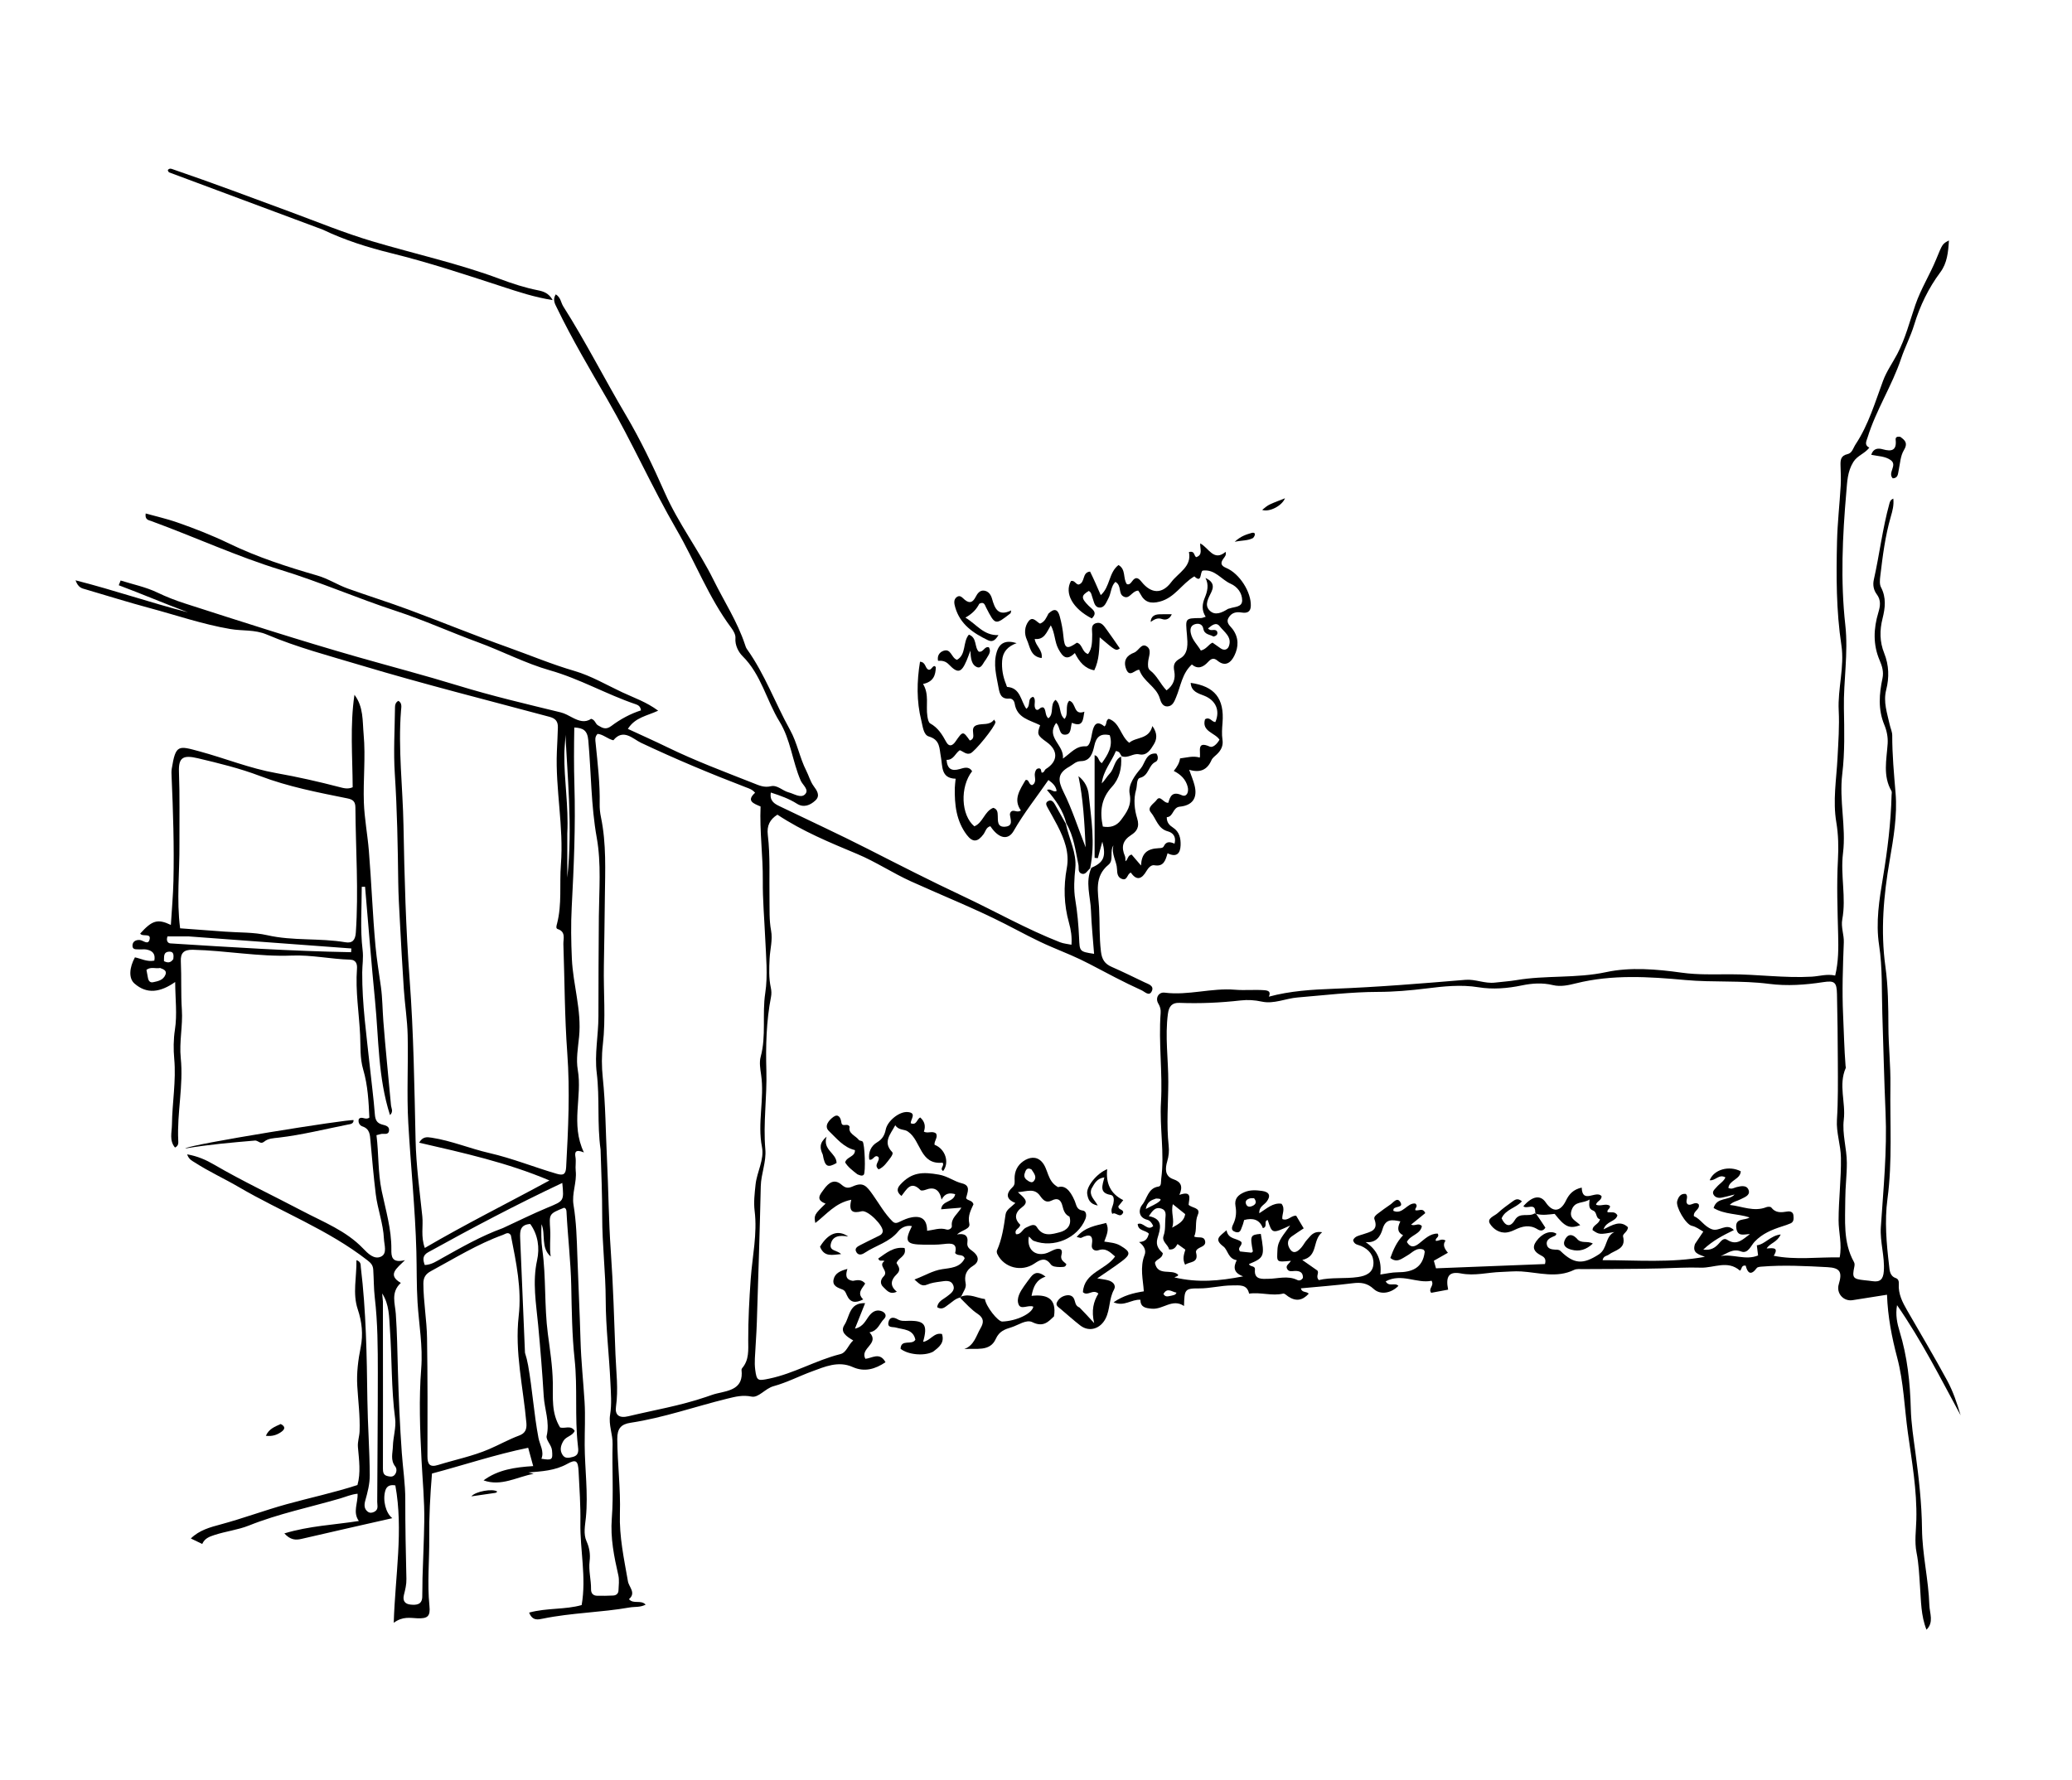
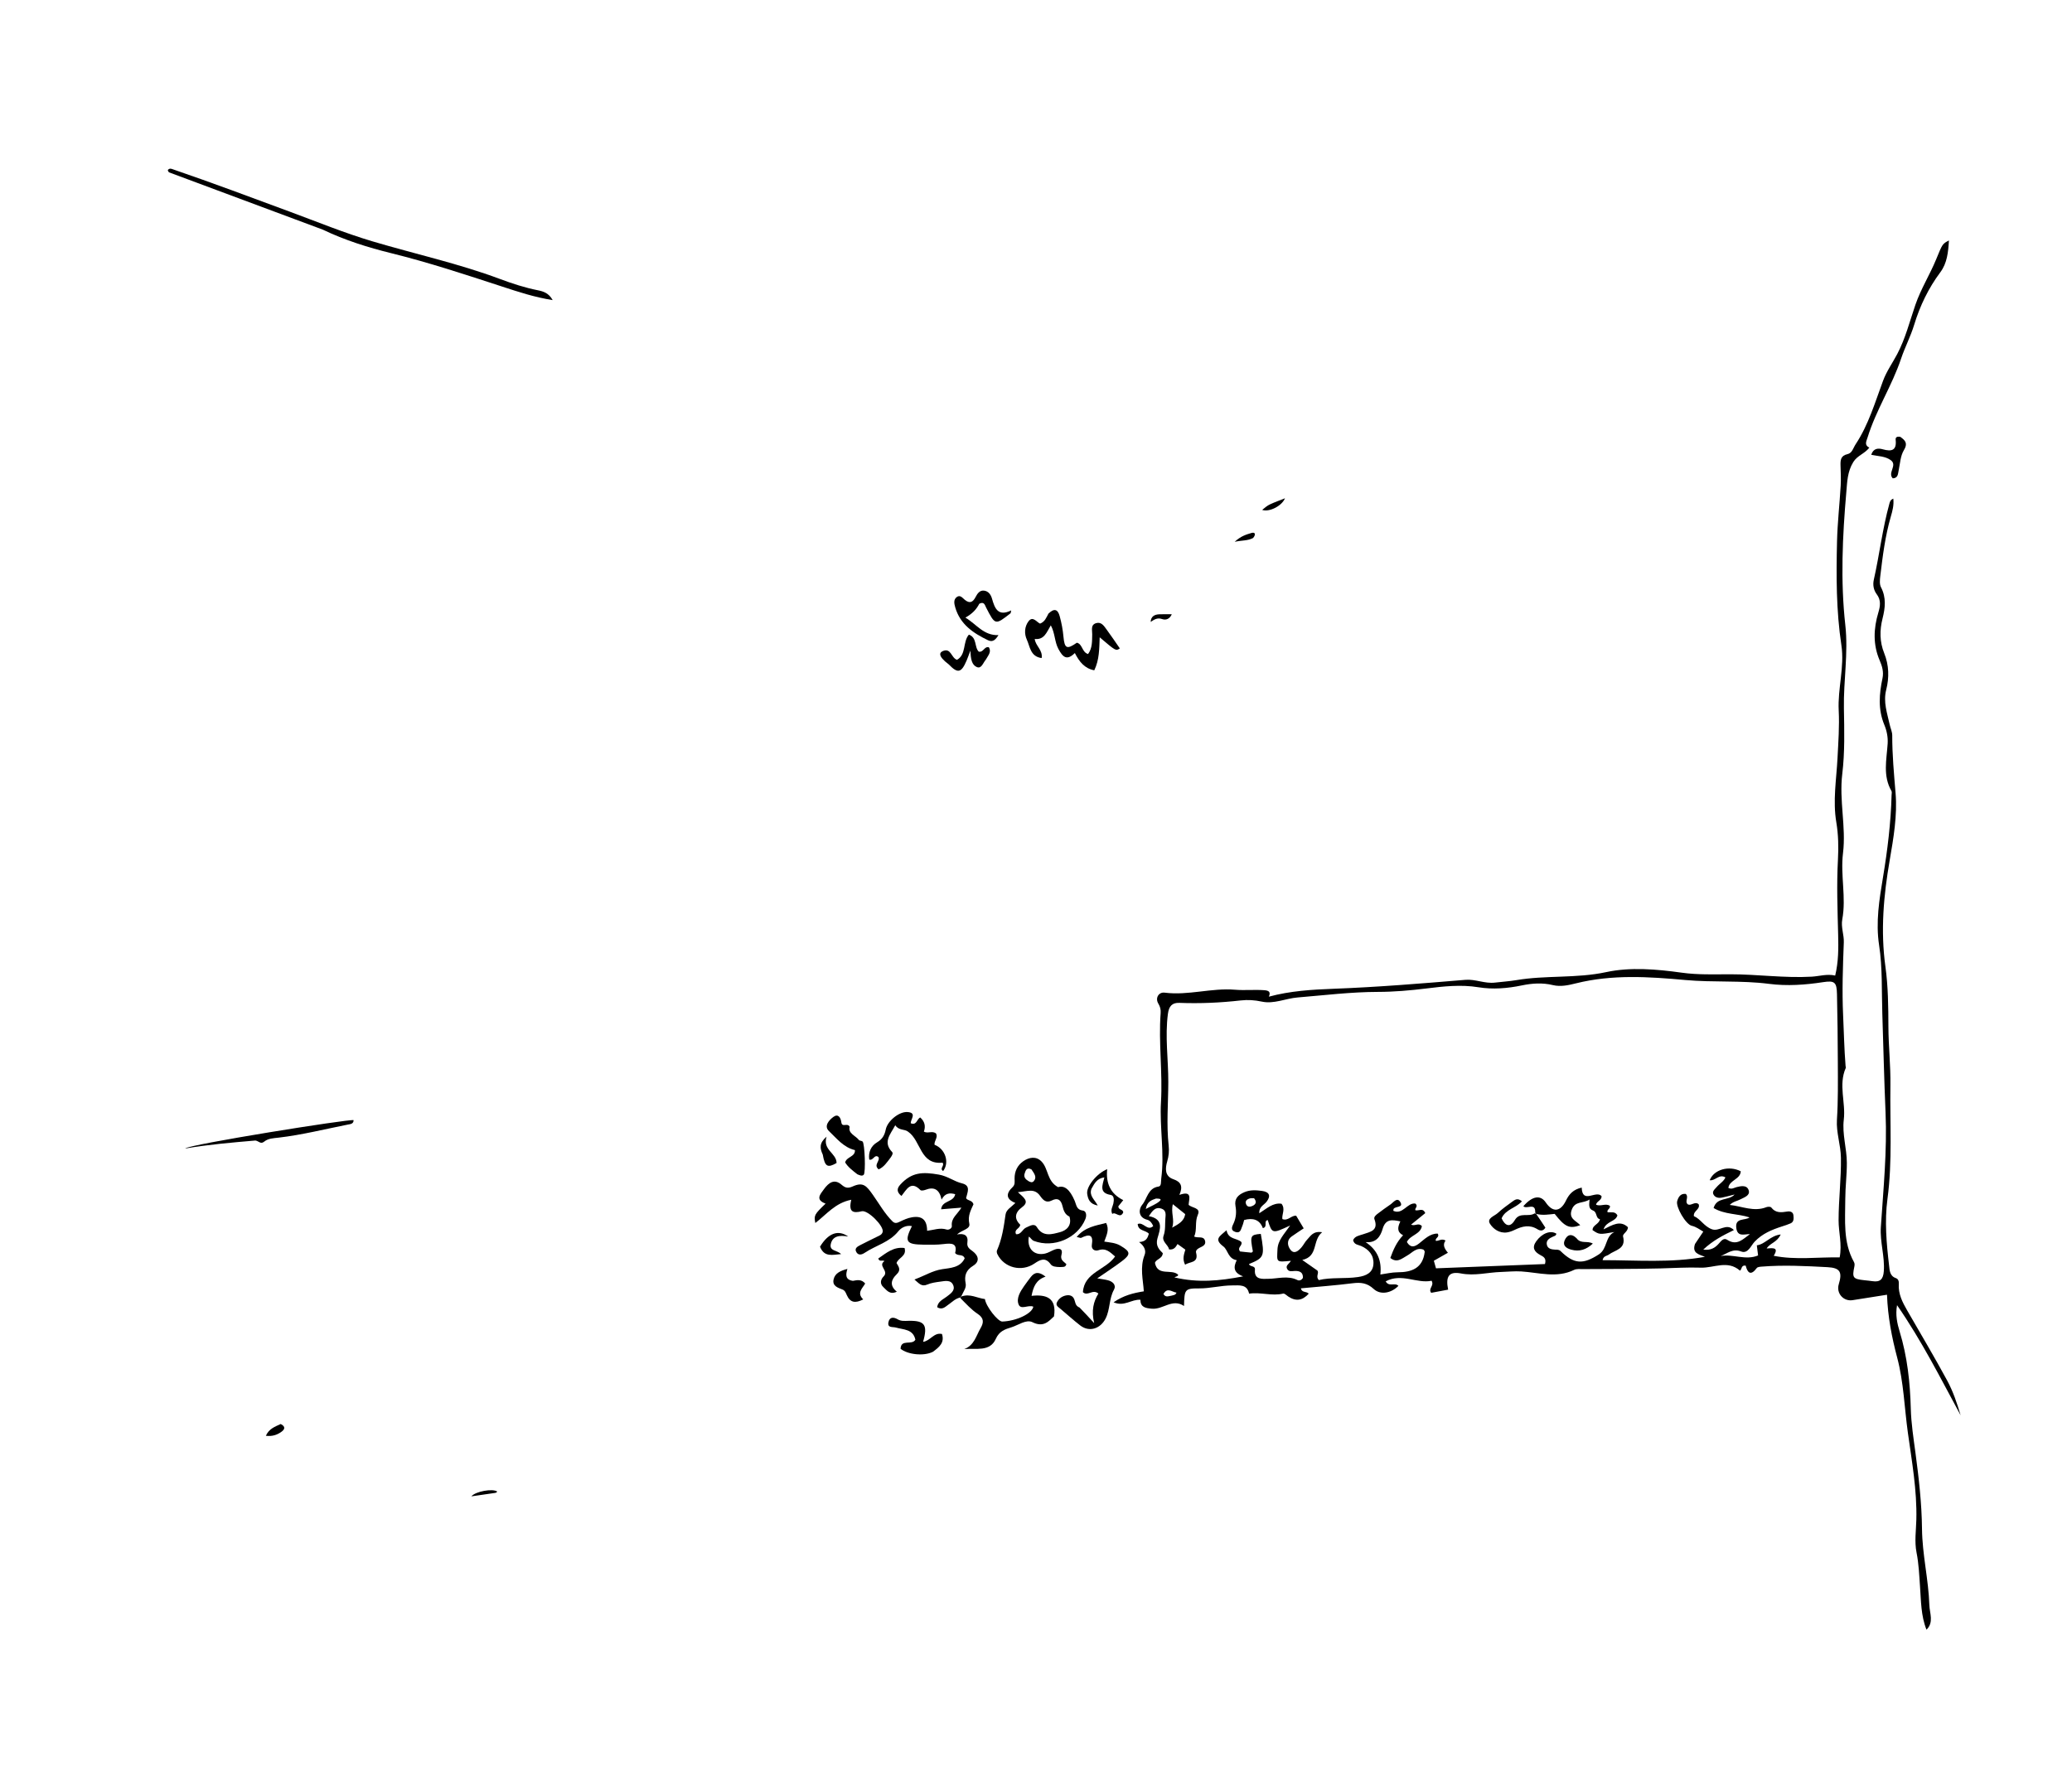
<svg xmlns="http://www.w3.org/2000/svg" version="1.1" id="Layer_1" x="0px" y="0px" width="100%" viewBox="0 0 1024 880" enable-background="new 0 0 1024 880" xml:space="preserve">
-   <path fill="#000000" opacity="1" stroke="none" d=" M526.983,407.007   C525.418,400.619 521.715,395.407 517.411,390.467   C519.359,389.53 520.343,391.816 522.205,390.956   C521.83,388.561 520.274,387.068 518.138,385.545   C512.291,394.012 505.99,401.905 500.97,410.7   C498.23,415.501 493.579,414.577 489.453,408.389   C487.378,408.868 487.086,410.938 486.076,412.321   C483.207,416.249 480.72,416.554 477.769,412.641   C472.596,405.781 471.694,397.683 471.877,389.391   C471.906,388.07 472.114,386.752 472.289,384.907   C464.887,384.708 465.894,378.717 464.986,374.06   C464.193,369.993 464.738,365.7 459.05,364.031   C456.364,363.242 456.054,359.087 455.331,356.192   C452.919,346.544 453.084,336.868 454.677,327.077   C457.585,327.31 457.055,330.075 458.781,331.001   C460.278,331.411 460.585,329.332 461.863,329.199   C462.092,329.408 462.486,329.605 462.482,329.792   C462.393,333.716 461.333,337.012 456.171,338.073   C459.315,343.193 457.505,348.701 458.317,353.977   C458.513,355.25 458.836,357.096 459.706,357.57   C463.57,359.679 465.641,363.075 467.644,366.753   C468.966,369.179 470.658,368.776 472.21,366.532   C475.869,361.242 475.923,361.279 479.293,366.025   C483.284,364.831 478.519,359.829 482.757,358.401   C485.644,357.428 489.097,358.72 491.274,355.681   C491.672,356.375 491.988,356.666 491.968,356.931   C491.791,359.224 481.666,371.644 479.559,372.378   C477.466,373.107 476.149,371.478 474.334,370.813   C472.087,372.293 471.288,375.737 467.795,375.58   C468.151,380.169 470.354,381.255 474.242,380.148   C476.375,379.541 478.759,378.589 480.439,381.182   C474.352,388.935 474.905,402.96 481.529,408.434   C485.831,406.67 486.498,401.004 490.893,399.294   C493.015,399.933 493.052,401.628 493.105,403.311   C493.184,405.813 492.852,408.871 496.591,408.634   C501.005,408.356 499.325,405.077 499.11,402.585   C499.071,402.141 499.383,401.666 499.464,401.42   C500.95,399.704 502.428,402.028 504.535,400.597   C500.638,395.187 503.962,390.484 506.84,385.561   C508.711,385.082 508.281,387.918 510.094,388.058   C510.307,387.898 510.776,387.689 511.031,387.329   C512.22,385.648 511.06,383.736 511.491,381.97   C511.734,380.973 512.071,379.946 513.242,379.809   C514.756,379.633 514.413,381.092 514.783,381.9   C516.142,381.994 516.107,380.578 516.924,380.071   C522.907,376.354 523.044,370.919 517.317,366.82   C512.632,363.466 512.408,362.89 514.053,358.468   C509.001,355.909 502.595,355.007 501.461,347.774   C501.244,346.386 500.249,345.16 498.736,345.293   C494.738,345.646 494.026,342.863 493.508,340.004   C492.445,334.137 490.771,328.263 492.596,322.262   C493.969,317.751 497.084,316.229 502.431,317.886   C498.021,319.515 495.583,322.172 495.269,326.529   C494.973,330.619 495.674,334.478 497.214,338.23   C497.4,338.685 497.566,339.524 497.783,339.538   C504.343,339.961 504.419,346.422 507.224,350.346   C509.611,348.715 507.455,345.206 510.614,344.418   C512.419,346.17 510.425,348.678 511.917,350.603   C513.36,351.764 513.865,349.133 515.664,349.708   C517.124,350.77 516.297,353.547 518.111,355.05   C521.165,352.729 518.658,348.366 521.651,345.918   C524.682,348.548 523.141,352.981 526.108,355.36   C528.297,352.811 526.161,348.948 528.4,346.365   C532.016,347.229 530.332,353.839 535.909,351.782   C535.208,355.654 535.383,359.676 529.734,357.265   C529.002,359.586 529.518,362.874 526.622,363.13   C523.112,363.441 524.09,359.042 521.921,357.342   C516.731,364.612 526.038,368.132 525.31,374.947   C529.424,372.06 531.765,368.626 536.623,368.896   C538.715,369.013 539.236,364.692 539.775,362.094   C540.55,358.365 541.856,355.783 545.829,359.064   C547.209,357.984 546.291,356.16 547.934,355.304   C553.485,357.154 553.715,363.745 558.065,367.14   C561.556,364.11 567.814,365.631 569.518,358.863   C572.106,362.445 571.79,365.369 570.259,367.87   C568.666,370.473 566.816,373.693 562.983,372.848   C559.94,372.176 557.682,374.961 554.307,373.781   C553.476,372.592 553.471,371.448 551.484,371.232   C549.344,376.485 545.183,381.016 544.513,387.232   C546.027,385.692 547.048,383.807 548.471,382.302   C550.82,379.819 550.599,375.672 554.033,373.961   C554.525,379.535 553.229,384.899 549.551,388.88   C544.202,394.67 543.456,401.06 545.03,408.55   C548.577,409.192 551.705,408.418 553.998,405.317   C556.811,401.512 559.411,398.073 558.289,392.401   C557.385,387.834 560.925,383.211 563.805,379.789   C565.942,377.249 566.302,371.98 571.496,372.466   C572.622,374.028 572.32,376.012 571.13,376.551   C567.504,378.192 567.89,383.321 563.477,384.45   C561.532,384.948 562.083,388.304 561.479,390.337   C560.081,395.043 560.68,400.282 561.978,404.439   C563.382,408.935 561.624,411.062 559.064,412.708   C554.693,415.518 554.065,418.773 555.961,423.16   C556.271,423.878 556.131,424.789 556.205,425.692   C557.504,424.907 557.195,422.831 559.254,422.393   C560.685,424.06 562.235,425.866 563.899,427.805   C564.195,421.943 566.673,419.5 572.679,419.236   C573.786,419.188 574.743,419.187 575.21,418.203   C576.417,415.664 578.428,416.117 580.463,417.015   C581.443,413.487 579.584,411.569 577.141,410.912   C572.193,409.583 571.449,404.72 568.783,401.57   C566.638,399.036 570.385,397.156 571.6,395.419   C573.467,392.749 574.94,397.043 577.396,396.804   C578.279,393.593 579.374,390.968 584.057,393.057   C586.49,394.141 587.629,391.496 586.965,388.9   C586.046,385.306 583.669,382.879 580.09,381.058   C581.729,379.049 582.873,377.112 583.199,374.867   C586.566,374.47 589.592,373.456 592.933,374.459   C593.583,371.616 591.089,365.988 597.906,369.041   C599.38,369.701 601.487,367.778 602.678,365.618   C600.522,362.171 593.723,361.579 595.534,355.526   C597.955,354.063 598.851,356.965 600.656,356.87   C603.087,351.181 600.851,346.153 595.135,343.887   C592.181,342.717 588.691,341.844 588.448,337.528   C600.327,339.214 605.138,345.216 604.182,357.279   C603.958,360.108 603.746,362.889 604.167,365.69   C604.606,368.61 603.454,370.868 601.408,372.823   C600.45,373.739 599.221,374.587 598.723,375.73   C596.655,380.474 593.217,382.126 587.704,380.488   C588.735,383.443 589.773,385.811 590.384,388.285   C591.907,394.453 589.333,398.105 583.066,398.718   C579.509,399.066 579.948,403.769 576.629,403.918   C576.58,406.601 577.996,407.957 579.716,409.071   C582.94,411.161 583.584,414.478 583.462,417.838   C583.324,421.653 581.62,424.02 577.017,421.75   C575.999,425.221 575.138,428.508 570.48,427.678   C568.903,427.397 567.454,429.027 566.605,430.502   C564.318,434.473 561.788,435.534 558.872,431.297   C556.93,432.027 557.241,435.261 554.682,434.508   C552.293,433.804 552.097,431.618 552.04,429.617   C551.925,425.646 549.053,422.1 550.283,417.861   C548.253,420.809 550.577,425.174 547.882,427.372   C540.601,433.313 542.743,440.931 543.159,448.44   C543.564,455.736 543.207,463.041 544.099,470.358   C544.572,474.235 545.958,476.398 549.371,477.895   C554.85,480.297 560.226,482.938 565.621,485.528   C567.496,486.429 570.471,487.182 569.248,489.873   C567.959,492.706 565.8,490.205 564.21,489.486   C555.431,485.515 546.952,480.947 538.422,476.47   C532.404,473.31 526.063,470.744 519.787,468.101   C511.821,464.746 504.304,460.543 496.623,456.636   C481.52,448.955 465.708,442.674 450.256,435.668   C441.181,431.554 432.847,425.968 423.627,422.106   C410.147,416.459 396.612,410.909 384.205,402.679   C380.449,405.03 378.915,408.148 379.454,412.665   C380.716,423.222 380.102,433.857 380.291,444.458   C380.383,449.619 380.099,454.773 381.063,459.893   C381.944,464.573 380.571,469.16 380.346,473.795   C380.113,478.61 379.904,483.439 380.954,488.228   C381.268,489.662 381.328,491.263 381.048,492.698   C378.692,504.791 378.404,517.189 378.747,529.272   C379.115,542.265 377.108,555.152 378.234,568.086   C378.778,574.342 376.117,580.157 375.979,586.359   C375.479,608.781 374.754,631.199 374.036,653.616   C373.845,659.592 373.342,665.557 373.059,671.531   C372.974,673.343 372.998,675.188 373.229,676.984   C373.96,682.666 374.556,682.599 380.196,681.423   C392.444,678.868 403.262,672.327 415.336,669.305   C418.336,668.554 419.098,664.875 421.67,662.552   C418.423,660.634 414.97,658.41 417.342,654.846   C419.957,650.916 419.589,643.785 427.543,644.137   C425.86,648.357 424.311,652.24 422.525,656.718   C426.733,655.798 427.811,652.561 429.635,650.274   C431.174,648.345 432.939,647.339 435.221,647.929   C437.251,648.455 438.645,650.214 436.869,651.95   C434.635,654.135 433.962,657.815 429.712,658.555   C435.029,664.218 424.795,666.281 427.675,671.634   C430.867,671.401 434.786,668.07 437.621,673.32   C432.509,676.758 427.235,678.314 421.385,675.688   C414.263,672.492 407.47,675.603 401.324,677.85   C395,680.163 388.861,683.374 382.322,685.16   C378.157,686.297 374.874,691.009 371.472,690.317   C367.002,689.408 363.464,690.34 359.47,691.318   C343.503,695.23 327.946,700.786 311.621,703.248   C307.014,703.943 305.019,706.02 305.059,711.248   C305.153,723.569 306.746,735.876 306.365,748.106   C306.006,759.635 308.4,770.506 310.328,781.59   C310.845,784.561 314.494,787.295 310.833,790.441   C313.122,793.063 316.618,790.582 319.094,793.131   C316.387,794.574 313.671,794.099 311.175,794.539   C296.942,797.047 282.398,797.157 268.204,800.076   C265.976,800.534 263.135,801.29 261.508,797.07   C270.307,794.678 279.401,795.679 287.463,793.349   C289.852,779.539 286.62,766.157 286.834,752.709   C286.97,744.195 286.377,735.746 285.946,727.273   C285.681,722.059 284.744,721.108 280.357,723.559   C274.261,726.965 267.766,727.232 261.16,727.823   C262.024,728.043 262.888,728.263 263.752,728.483   C255.518,729.949 247.757,734.894 238.975,731.719   C246.154,726.422 254.484,725.24 263.511,724.659   C262.511,721.008 261.673,717.948 261.031,715.605   C244.533,719.007 229.104,724.201 213.484,728.343   C212.588,739.241 212.031,749.802 212.131,760.106   C212.24,771.299 211.09,782.548 212.235,793.753   C212.767,798.957 211.343,800.092 206.243,799.887   C202.708,799.746 199.031,798.83 194.59,802.123   C195.305,778.667 199.427,756.414 195.385,734.206   C192.761,733.763 191.127,734.481 190.433,736.778   C189.017,741.47 190.65,747.928 193.883,750.408   C178.895,753.814 163.945,757.166 149.022,760.641   C146.045,761.334 143.516,761.181 140.528,757.938   C152.876,754.191 165.067,753.731 177.344,751.796   C174.212,747.389 176.962,742.992 176.714,738.317   C173.546,738.64 170.873,739.855 168.077,740.669   C153.039,745.049 137.66,748.185 123.02,754.04   C117.584,756.214 111.519,756.889 105.869,758.762   C103.446,759.565 101.158,760.383 99.947,763.146   C97.922,762.174 96.172,761.334 94.312,760.441   C98.573,756.28 103.779,754.913 109.202,753.451   C120.086,750.517 130.688,746.545 141.554,743.531   C153.136,740.319 164.921,737.841 176.657,734.022   C178.353,728.037 177.449,721.638 176.895,715.314   C176.653,712.548 177.616,710.086 177.713,707.429   C177.987,699.919 177.005,692.498 176.568,685.04   C176.188,678.55 176.998,672.223 178.268,665.861   C179.52,659.586 178.872,653.334 176.81,647.187   C174.155,639.271 176.318,631.259 176.155,622.863   C178.536,623.689 178.179,625.193 178.319,626.352   C180.946,648.123 181.272,669.983 181.562,691.889   C181.727,704.283 182.672,716.691 182.736,729.123   C182.758,733.567 181.661,737.593 180.519,741.731   C179.979,743.688 179.844,745.774 181.763,747.209   C182.792,747.979 183.982,747.795 185.072,747.208   C187.205,746.058 186.421,744.133 186.427,742.336   C186.506,721.092 186.731,699.848 186.724,678.604   C186.719,666.182 186.676,653.781 185.22,641.367   C184.696,636.9 184.767,632.179 184.461,627.569   C184.305,625.22 183.16,624.167 181.477,622.859   C162.078,607.774 139.056,599.047 118.059,586.767   C110.917,582.59 103.304,579.14 96.311,574.619   C94.973,573.754 93.363,573.169 92.488,570.565   C97.695,571.481 101.784,573.304 105.75,575.614   C119.988,583.906 134.905,590.91 149.47,598.582   C159.853,604.051 171.008,608.307 179.421,617.075   C181.771,619.524 184.919,622.771 188.343,621.099   C191.487,619.565 189.877,615.337 189.741,612.31   C189.403,604.793 186.61,597.68 185.703,590.259   C184.633,581.514 183.884,572.728 183.094,563.951   C182.82,560.91 182.8,557.998 179.097,556.754   C177.773,556.309 176.836,554.823 177.326,553.116   C178.832,551.463 180.546,553.851 182.538,552.413   C182.205,544.639 181.776,536.417 179.513,528.717   C177.821,522.958 178.252,517.298 177.98,511.667   C177.451,500.73 175.601,489.846 176.421,478.827   C176.563,476.92 176.25,474.426 172.998,474.336   C163.404,474.07 153.992,471.935 144.269,472.323   C127.895,472.978 111.665,469.831 95.289,469.451   C90.607,469.342 89.191,471.275 89.374,475.192   C89.745,483.16 89.35,491.123 89.88,499.116   C90.403,507.008 88.517,515.015 89.332,522.977   C90.726,536.592 87.429,550.035 88.087,563.614   C88.145,564.813 88.336,566.359 86.481,567.208   C83.584,563.751 84.928,559.713 84.972,555.928   C85.098,545.047 87.108,534.286 86.103,523.269   C85.686,518.7 85.712,513.716 86.448,508.96   C87.62,501.391 86.625,493.881 86.574,485.387   C79.305,490.461 72.658,491.603 66.428,486.114   C63.515,483.547 63.904,478.266 66.683,473.194   C69.725,473.82 72.722,475.543 76.269,474.818   C76.951,471.378 75.244,469.826 72.255,469.31   C71.123,469.115 69.923,469.354 68.764,469.263   C67.364,469.154 65.386,469.609 65.472,467.301   C65.551,465.21 67.318,464.51 69.025,464.623   C70.763,464.738 73.228,467.378 73.935,464.326   C74.707,460.999 70.397,463.245 69.282,461.446   C75.204,454.886 77.896,454.059 84.441,457.173   C84.889,449.789 85.552,442.603 85.716,435.405   C86.105,418.261 85.556,401.125 84.81,383.996   C84.752,382.667 84.665,381.305 84.874,380.004   C86.819,367.859 88.17,368.57 98.56,371.379   C111.271,374.816 123.46,379.819 136.602,382.146   C146.994,383.987 157.436,386.346 167.727,389.027   C169.819,389.572 171.894,390.185 174.297,389.125   C174.224,373.924 172.917,358.618 175.176,343.412   C179.734,349.455 179.105,356.342 179.714,362.993   C180.746,374.247 179.428,385.523 179.831,396.71   C180.114,404.542 181.635,412.523 182.291,420.448   C183.591,436.162 184.133,451.941 185.573,467.64   C186.189,474.36 187.325,481.112 188.255,487.81   C189.012,493.261 189.022,499.03 189.446,504.632   C190.499,518.525 191.994,532.384 193.228,546.264   C193.361,547.762 194.576,549.412 192.743,551.171   C186.795,532.609 187.196,513.469 185.348,494.65   C183.506,475.886 182.046,457.085 180.419,438.3   C179.873,438.312 179.327,438.323 178.781,438.334   C178.781,448.75 177.952,459.268 179.2,469.532   C179.681,473.485 179.029,477.031 179.011,480.739   C178.936,496.259 181.134,511.578 182.748,526.95   C183.58,534.883 184.643,542.797 185.252,550.747   C185.462,553.478 186.184,555.115 188.885,555.848   C190.43,556.268 192.538,556.637 192.265,558.834   C191.957,561.302 189.614,560.086 188.187,560.544   C187.728,560.692 187.253,560.788 186.055,561.094   C187.21,570.226 186.731,579.507 188.64,588.646   C190.638,598.208 193.519,607.622 193.408,617.543   C193.37,620.959 193.501,624.488 200.14,622.879   C195.965,626.995 191.288,630.139 198.092,634.128   C193.007,638.777 195.257,644.316 195.61,649.398   C196.255,658.685 196.384,667.972 196.646,677.267   C197.03,690.895 197.603,704.528 198.575,718.124   C199.124,725.808 200.309,733.428 200.294,741.182   C200.268,754.275 200.539,767.37 200.85,780.46   C200.915,783.198 200.275,785.725 199.632,788.281   C198.881,791.268 200.129,792.863 202.956,793.127   C205.694,793.383 208.52,793.23 208.678,789.416   C208.809,786.254 208.711,783.084 208.806,779.92   C209.083,770.623 209.528,761.329 209.676,752.03   C209.837,741.925 208.84,731.861 208.328,721.783   C207.561,706.705 206.986,691.533 208.17,676.437   C209.038,665.379 207.016,654.548 206.346,643.626   C205.836,635.299 205.994,626.998 205.775,618.689   C205.215,597.443 202.969,576.307 201.777,555.109   C200.966,540.702 201.804,526.209 201.476,511.765   C201.304,504.137 200.084,496.539 199.569,488.911   C198.797,477.49 198.2,466.056 197.587,454.624   C197.259,448.504 196.899,442.38 196.82,436.254   C196.587,418.304 196.286,400.371 195.117,382.438   C194.405,371.517 195.093,360.503 195.215,349.531   C195.227,348.413 195.465,347.197 196.884,346.413   C198.838,347.521 198.318,349.564 198.193,351.131   C196.681,370.123 199.061,389.011 199.404,407.925   C199.867,433.383 200.554,458.844 202.448,484.178   C204.424,510.604 204.788,537.003 205.38,563.443   C205.663,576.048 207.398,588.629 208.709,601.197   C209.221,606.098 207.87,611.132 209.951,616.835   C230.247,604.956 251.004,594.649 271.548,583.477   C250.747,574.654 229.148,569.874 207.14,564.804   C208.945,561.693 211.004,561.976 213.407,562.349   C223.151,563.861 232.253,567.722 241.804,569.915   C253.184,572.528 264.011,576.933 275.193,580.194   C278.546,581.171 279.608,580.344 279.799,576.847   C280.828,558.057 281.732,539.227 280.352,520.469   C279.031,502.522 279.058,484.573 278.426,466.628   C278.34,464.183 279.785,460.547 275.63,459.224   C274.558,458.883 275.05,457.487 275.3,456.524   C277.793,446.896 276.451,437.025 277.202,427.349   C278.661,408.543 274.427,390.104 275.212,371.4   C275.376,367.492 275.61,363.523 275.711,359.581   C275.789,356.55 274.514,355.103 271.623,354.326   C240.485,345.962 209.195,338.098 178.325,328.835   C162.747,324.161 146.888,320.015 131.879,313.649   C125.883,311.106 119.847,311.936 113.879,310.923   C100.225,308.606 87.171,304.09 73.864,300.522   C63.283,297.684 52.824,294.397 42.31,291.314   C40.596,290.812 38.688,290.613 37.335,286.838   C56.69,291.774 74.563,297.981 92.856,302.643   C81.352,298.379 70.143,293.554 58.689,289.278   C58.998,288.495 59.306,287.712 59.615,286.929   C65.694,288.847 72.07,290.147 77.758,292.88   C82.219,295.024 86.83,296.81 91.412,298.285   C119.723,307.399 148.041,316.546 176.634,324.708   C193.24,329.448 209.985,333.827 226.482,338.887   C243.204,344.015 260.162,347.982 277.109,352.118   C279.174,352.622 281.108,353.761 283.024,354.757   C286.104,356.356 289.165,357.373 292.11,355.296   C294.14,355.765 294.189,357.742 295.508,358.514   C297.652,359.771 299.361,360.923 302.109,358.849   C306.551,355.498 311.516,352.814 316.761,351.127   C316.55,348.949 315.102,348.409 313.989,348.031   C299.678,343.165 286.53,335.532 271.841,331.355   C259.62,327.88 248.154,321.831 236.166,317.435   C222.599,312.462 209.436,306.476 195.676,301.975   C176.565,295.723 158.11,287.634 138.848,281.723   C117.069,275.039 96.342,265.445 74.964,257.63   C73.444,257.074 71.518,256.966 71.998,253.801   C77.204,255.252 82.423,256.425 87.443,258.169   C96.229,261.222 104.861,264.618 113.283,268.687   C127.226,275.424 141.988,280.186 156.846,284.484   C162.208,286.035 166.797,289.095 171.945,290.935   C181.96,294.515 192.121,297.693 202.09,301.393   C218.453,307.467 234.613,314.099 251.047,319.966   C261.981,323.869 272.683,328.371 283.892,331.636   C292.096,334.026 299.695,338.525 307.515,342.189   C313.307,344.902 319.459,346.952 325.266,351.275   C319.81,353.846 313.879,354.558 310.302,360.276   C316.876,363.324 323.326,366.189 329.667,369.279   C343.573,376.054 358.04,381.466 372.405,387.135   C375.18,388.231 377.659,389.411 380.96,388.619   C384.153,387.852 386.714,390.867 389.745,391.651   C392.41,392.34 395.663,394.614 397.715,392.74   C400.221,390.452 396.667,388.045 395.704,385.82   C391.596,376.32 390.736,365.586 385.268,356.707   C378.77,346.156 376.216,333.454 366.976,324.314   C365.108,322.466 363.145,319.074 363.458,315.357   C363.594,313.749 362.484,311.784 361.424,310.366   C350.204,295.353 343.625,277.766 334.312,261.699   C322.158,240.729 312.378,218.524 300.2,197.497   C291.595,182.639 282.757,167.74 275.241,152.205   C274.283,150.227 272.976,148.163 274.656,145.492   C277.139,146.972 277.192,149.585 278.37,151.44   C289.428,168.85 298.723,187.279 309.222,205.025   C316.529,217.376 322.762,230.418 328.588,243.622   C335.25,258.717 345.377,271.96 352.677,286.739   C357.898,297.311 364.412,307.257 368.156,318.548   C368.417,319.335 368.672,320.172 369.144,320.833   C377.99,333.223 383.115,347.58 390.426,360.747   C394.051,367.275 395.169,374.481 398.478,380.97   C399.744,383.453 400.409,386.201 402.125,388.556   C403.637,390.63 405.59,393.229 402.959,395.665   C400.418,398.017 397.207,399.392 393.845,397.256   C389.901,394.749 385.631,393.259 380.956,391.734   C380.267,395.86 382.701,397.258 385.259,398.495   C399.79,405.518 414.461,412.265 428.841,419.584   C444.378,427.492 459.936,435.444 475.678,442.838   C491.784,450.402 507.293,459.256 523.9,465.744   C525.629,466.419 527.568,466.554 529.532,466.966   C529.806,463.063 529.309,459.689 528.283,456.044   C525.808,447.25 525.533,438.158 527.224,429.045   C528.631,421.46 525.969,414.622 522.586,408.032   C521.07,405.079 519.392,402.209 517.789,399.3   C517.123,398.092 516.385,396.733 518.101,395.909   C519.622,395.179 520.592,396.298 521.296,397.517   C523.038,400.533 524.747,403.567 526.745,407.191   C528.385,414.918 532.171,421.599 531.427,429.097   C530.906,434.351 530.54,439.484 531.425,444.781   C532.459,450.975 533.011,457.282 533.295,463.561   C533.598,470.275 533.409,470.347 540.708,471.466   C540.173,464.31 539.424,457.23 539.174,450.133   C538.926,443.099 536.23,436.063 539.361,428.925   C545.482,426.32 546.756,423.372 544.782,416.009   C543.936,419.11 543.246,421.642 542.556,424.174   C542.026,424.121 541.495,424.067 540.964,424.014   C540.964,407.138 540.964,390.263 540.964,373.276   C543.129,373.776 542.673,376.189 544.532,377.213   C547.536,372.966 550.18,368.803 548.445,363.386   C543.635,362.324 541.728,364.454 540.826,368.574   C540.044,372.146 538.892,376.153 534.289,376.213   C531.642,376.248 530.47,377.849 528.587,378.884   C522.49,382.235 522.753,385.734 525.615,391.477   C529.8,399.873 532.667,408.927 536.535,418.825   C535.928,406.2 535.317,394.859 532.974,383.63   C536.193,386.178 537.711,389.386 538.064,392.834   C539.294,404.854 541.365,416.876 538.73,429.234   C537.266,430.509 536.435,432.56 534.465,431.802   C532.528,431.056 533.288,428.968 532.964,427.409   C531.516,420.452 530.688,413.305 526.983,407.007  M349.012,690.458   C350.752,689.891 352.462,689.19 354.238,688.781   C360.64,687.311 367.528,686.431 366.47,677.136   C366.436,676.843 366.602,676.452 366.803,676.217   C370.281,672.159 369.793,667.235 369.78,662.443   C369.752,652.329 370.295,642.195 371.012,632.159   C371.813,620.941 374.349,609.87 372.944,598.49   C372.415,594.202 372.95,589.881 373.4,585.552   C374.055,579.245 377.797,573.2 376.577,566.991   C374.225,555.016 377.876,543.134 376.15,531.247   C375.724,528.313 375.184,525.094 375.933,522.343   C378.755,511.985 376.59,501.357 378.199,490.818   C379.532,482.089 378.561,472.63 378.163,463.582   C377.75,454.194 376.896,444.711 376.985,435.352   C377.103,423.066 375.354,410.904 375.879,398.631   C372.465,397.17 368.651,395.932 373.169,391.848   C371.801,390.199 370.204,389.745 368.642,389.146   C351.106,382.424 333.807,375.176 316.805,367.153   C312.898,365.31 308.029,359.868 303.123,365.912   C300.176,365.203 298.066,362.949 295.324,362.746   C293.863,364.24 294.213,365.801 294.357,367.236   C295.37,377.287 296.561,387.32 296.363,397.457   C296.321,399.598 296.552,401.79 296.99,403.89   C299.733,417.036 299.076,430.338 298.924,443.617   C298.794,454.895 298.648,466.173 298.439,477.45   C298.198,490.395 299.431,503.386 297.934,516.27   C297.293,521.791 297.336,527.252 297.891,532.615   C299.281,546.038 299.316,559.518 299.978,572.959   C300.721,588.054 300.79,603.194 301.853,618.28   C303.054,635.327 303.518,652.398 304.169,669.468   C304.497,678.087 305.665,686.635 304.421,695.316   C303.848,699.313 305.862,701.154 310.555,700.022   C323.138,696.988 335.95,694.899 349.012,690.458  M88.677,417.316   C88.794,431.012 87.19,444.741 89.017,458.846   C96.703,459.415 103.969,459.948 111.234,460.493   C118.193,461.014 125.338,460.722 132.068,462.253   C144.851,465.161 157.925,463.578 170.709,465.742   C174.144,466.323 175.598,464.688 175.855,460.942   C177.266,440.333 175.784,419.753 175.642,399.162   C175.622,396.288 174.566,395.209 171.719,394.633   C157.117,391.681 142.546,388.903 128.448,383.539   C118.624,379.801 108.206,377.254 97.853,374.81   C90.741,373.131 88.156,374.146 88.438,381.48   C88.889,393.217 88.624,404.944 88.677,417.316  M296.808,568.176   C295.037,555.62 296.452,542.911 294.912,530.329   C293.773,521.023 295.734,511.746 295.747,502.421   C295.768,485.94 295.818,469.453 295.96,452.973   C296.072,440.025 297.21,426.857 294.922,414.088   C292.062,398.125 292.192,382.002 290.747,365.978   C290.296,360.975 288.24,359.836 283.817,359.581   C283.651,369.289 283.593,378.67 283.878,388.12   C284.485,408.222 283.602,428.35 282.546,448.449   C282.101,456.921 282.241,465.395 282.621,473.884   C283.199,486.801 287.491,499.345 286.194,512.445   C285.655,517.891 284.625,523.56 285.544,528.827   C287.858,542.088 281.88,555.616 288.57,569.628   C284.092,567.731 284.058,569.889 284.386,571.821   C284.784,574.16 284.276,576.486 284.523,578.743   C285.149,584.45 282.5,589.878 283.442,595.588   C284.821,603.942 285.055,612.39 285.338,620.836   C285.806,634.771 286.509,648.7 286.901,662.637   C287.185,672.733 288.277,682.781 288.896,692.846   C289.336,700.003 288.919,707.099 288.953,714.192   C289.012,726.144 290.725,738.055 289.555,750.058   C289.179,753.915 288.194,758.146 289.901,761.899   C291.352,765.089 291.798,768.416 291.398,771.604   C290.803,776.349 292.178,780.867 292.096,785.51   C292.061,787.48 293.077,788.708 295.087,788.753   C297.741,788.813 300.402,788.774 303.053,788.641   C304.533,788.567 305.606,787.708 305.66,786.133   C305.744,783.648 306.135,781.055 305.597,778.69   C303.487,769.41 301.614,760.301 302.359,750.53   C303.286,738.373 302.421,726.09 302.75,713.873   C302.883,708.917 300.669,704.366 301.526,699.218   C302.389,694.038 301.907,688.593 301.667,683.28   C301.055,669.72 299.381,656.229 299.346,642.619   C299.311,628.849 297.595,615.137 297.613,601.344   C297.627,590.561 297.176,579.777 296.808,568.176  M252.465,610.555   C251.241,608.637 249.843,609.91 248.536,610.382   C235.966,614.922 224.666,621.971 212.985,628.283   C210.241,629.766 209.219,631.526 209.236,634.547   C209.284,643.54 210.905,652.43 211.046,661.385   C211.351,680.84 211.311,700.303 211.25,719.761   C211.237,723.783 212.393,725.387 216.531,724.101   C224.905,721.498 233.517,719.789 241.673,716.303   C246.7,714.154 251.462,711.45 256.593,709.552   C259.448,708.495 260.433,706.628 260.146,703.357   C258.596,685.71 254.306,668.305 256.359,650.33   C257.863,637.161 255.163,624.184 252.465,610.555  M276.809,705.571   C279.123,706.288 282.163,704.224 284.03,707.302   C282.807,709.849 279.766,709.968 278.434,712.238   C277.027,714.634 276.532,716.9 278.082,719.221   C279.32,721.075 281.206,720.614 283.064,720.138   C286.33,719.301 285.853,716.776 285.595,714.514   C283.976,700.327 285.507,686.044 283.975,671.816   C282.682,659.812 282.568,647.687 282.316,635.579   C282.064,623.382 280.588,611.168 279.968,598.939   C279.925,598.091 279.762,597.282 278.8,596.962   C271.217,599.999 271.442,600.014 271.908,607.75   C272.172,612.148 271.468,616.603 272.163,621.082   C267.125,616.656 269.782,610.195 267.624,605.095   C267.443,609.35 267.448,613.523 268.016,617.617   C269.936,631.453 268.94,645.446 270.763,659.349   C271.801,667.261 273.065,675.294 273.209,683.412   C273.34,690.75 272.385,698.385 276.809,705.571  M259.448,668.623   C260.1,670.663 260.613,672.705 260.994,674.844   C263.112,686.738 263.857,698.82 266.11,710.711   C266.754,714.116 269.062,717.367 267.574,721.038   C272.913,721.902 273.217,721.523 272.821,716.949   C272.58,714.157 269.679,711.808 270.169,709.715   C271.772,702.878 269.105,696.611 268.714,690.087   C268.012,678.387 267.059,666.72 265.971,655.049   C264.976,644.385 263.048,633.765 265.44,622.869   C266.765,616.835 265.931,610.358 262.052,604.995   C257.052,605.293 256.916,608.484 257.074,612.097   C257.882,630.658 258.607,649.222 259.448,668.623  M248.517,607.027   C255.912,603.613 263.213,599.974 270.728,596.848   C278.68,593.54 278.768,593.753 277.89,584.7   C255.296,595.333 233.336,606.942 211.589,618.971   C208.709,620.563 208.986,622.709 209.917,625.278   C213.332,625.129 215.781,623.374 218.375,621.931   C227.957,616.598 237.445,611.071 248.517,607.027  M189.237,643.26   C189.249,659.027 189.268,674.793 189.271,690.559   C189.273,702.342 189.255,714.124 189.245,725.906   C189.244,727.473 189.427,729.003 191.216,729.516   C192.487,729.88 193.944,730.191 194.974,729.074   C196.101,727.85 196.225,726.004 195.349,724.882   C192.847,721.675 194.074,718.321 194.168,714.878   C194.295,710.257 195.849,705.559 195.276,701.191   C193.343,686.482 193.74,671.693 192.699,656.974   C192.28,651.048 192.445,644.789 188.867,639.321   C188.979,640.372 189.092,641.423 189.237,643.26  M93.182,462.845   C89.665,462.845 86.147,462.845 82.785,462.845   C82.03,464.873 82.862,466.216 84.236,466.302   C113.977,468.171 143.717,470.124 173.513,470.654   C173.554,470.039 173.594,469.423 173.635,468.807   C147.106,466.86 120.576,464.913 93.182,462.845  M280.364,412   C280.364,419.257 280.364,426.514 280.364,433.771   C283.127,408.433 280.282,383.195 279.201,357.918   C279.964,362.88 278.955,367.809 278.894,372.753   C278.734,385.574 281.057,398.28 280.364,412  M79.125,478.451   C76.973,478.943 74.576,477.684 72.374,479.373   C72.619,480.672 72.885,481.937 73.092,483.211   C73.333,484.702 74.064,485.837 75.672,485.496   C78.055,484.99 80.602,484.514 81.727,481.874   C82.543,479.957 81.244,479.205 79.125,478.451  M85.652,474.078   C85.835,472.368 86.051,470.271 83.657,470.385   C80.503,470.536 81.185,473.117 81.035,475.086   C82.791,475.908 84.177,476.116 85.652,474.078  z" />
  <path fill="#000000" opacity="1" stroke="none" d=" M952.087,805.535   C949.33,798.594 949.406,791.339 948.896,784.293   C948.489,778.654 948.285,772.983 947.183,767.461   C946.088,761.971 946.941,756.497 947.074,751.114   C947.434,736.549 944.844,722.309 942.873,708.079   C941.166,695.758 940.818,683.187 937.623,671.112   C934.944,660.987 932.953,650.794 932.573,639.96   C926.611,640.9 921.109,641.741 915.616,642.64   C911.059,643.385 907.387,639.23 908.73,634.795   C910.547,628.796 909.455,626.675 903.2,626.34   C892.3,625.756 881.373,625.194 870.452,626.082   C869.674,626.146 868.586,626.26 868.207,626.771   C865.253,630.745 863.64,629.177 862.733,625.583   C860.425,625.2 860.93,627.424 859.917,628.054   C853.757,622.685 847.018,626.797 840.542,626.578   C833.866,626.351 827.254,626.786 820.608,626.954   C807.867,627.277 795.115,627.182 782.367,627.291   C780.875,627.303 779.178,627.08 777.926,627.688   C769.293,631.88 760.546,629.001 751.816,628.448   C748.51,628.239 745.168,628.608 741.843,628.707   C735.25,628.904 728.825,630.763 722.032,629.445   C716.117,628.297 714.328,630.886 715.684,637.447   C712.855,637.976 710.03,638.505 707.297,639.016   C705.66,636.802 708.961,635.644 707.502,633.045   C700.293,634.612 692.713,629.107 684.821,633.348   C686.389,636.271 689.47,633.75 691.108,635.579   C687.617,639.171 682.258,640.245 678.893,637.114   C675.676,634.121 672.511,633.779 668.484,634.287   C659.998,635.36 651.454,635.985 642.896,636.797   C643.409,639.061 645.585,638.153 646.794,639.43   C643.692,642.873 640.412,643.349 636.654,640.838   C635.839,640.293 634.839,639.227 634.166,639.392   C628.65,640.743 623.15,638.593 617.317,639.42   C616.291,634.702 612.656,635.35 608.839,635.36   C603.352,635.375 598.089,636.874 592.541,636.835   C585.389,636.784 585.384,637.476 585.149,645.526   C579.377,641.648 574.839,647.361 569.263,646.865   C566.036,646.578 563.658,646.171 563.578,642.446   C559.147,642.159 555.631,645.996 550.339,643.696   C555.295,640.302 560.033,639.126 565.285,638.282   C564.927,632.568 563.247,626.414 565.679,620.264   C566.462,618.284 565.687,615.961 562.94,613.918   C566.632,613.743 567.169,611.714 567.785,609.822   C566.099,607.888 562.507,608.578 562.259,605.015   C565.072,603.779 566.99,608.744 569.918,606.035   C569.394,604.608 568.314,603.252 567.036,602.932   C562.179,601.715 562.864,597.403 564.444,595.544   C567.011,592.522 567.241,587.254 572.562,586.494   C574.074,586.279 573.697,584.027 573.895,582.548   C575.578,569.925 573.037,557.326 573.769,544.711   C574.619,530.048 572.513,515.393 573.6,500.726   C573.723,499.067 573.398,497.607 572.443,496.038   C570.827,493.38 572.558,490.261 575.597,490.651   C587.294,492.148 598.697,488.22 610.439,489.21   C615.077,489.602 619.978,489.085 624.781,489.435   C627.209,489.611 628.033,490.359 627.1,492.631   C637.577,489.792 648.334,489.131 659.107,488.728   C680.857,487.915 702.538,486.119 724.218,484.31   C729.208,483.894 733.814,486.315 738.955,485.67   C742.365,485.242 745.931,485.053 749.309,484.474   C764.009,481.958 778.941,483.688 793.794,480.498   C805.722,477.936 818.679,479.035 831.094,480.773   C839.068,481.89 847.038,481.579 855.011,481.568   C868.479,481.55 881.881,483.522 895.374,482.75   C899.186,482.532 902.899,481.271 906.969,482.201   C908.612,475.33 908.6,468.765 908.434,462.147   C908.121,449.733 907.649,437.327 908.329,424.892   C908.663,418.782 908.546,412.509 907.53,406.495   C905.719,395.77 907.583,385.208 908.119,374.618   C908.516,366.793 909.102,358.941 908.706,351.161   C908.153,340.307 911.661,329.7 910.021,318.837   C907.451,301.807 907.463,284.64 907.88,267.491   C908.102,258.357 909.147,249.245 909.679,240.115   C909.872,236.8 909.703,233.46 909.605,230.134   C909.526,227.472 909.666,225.213 913.031,224.475   C915.38,223.961 915.864,221.414 917.041,219.637   C923.446,209.965 926.645,198.904 930.624,188.198   C932.39,183.448 935.316,179.393 937.636,174.985   C941.708,167.249 943.792,158.822 946.604,150.651   C949.319,142.767 953.791,135.711 956.926,128.037   C959.993,120.533 959.968,120.523 963.179,118.857   C962.838,124.671 962.28,130.068 958.934,134.558   C953.043,142.465 948.85,151.184 946.004,160.533   C944.249,166.297 941.428,171.621 939.535,177.27   C935.04,190.69 927.17,202.64 922.989,216.176   C922.376,218.161 921.219,219.934 923.835,221.277   C921.477,224.322 917.94,225.105 915.921,228.371   C912.983,233.125 912.905,238.214 912.472,243.175   C910.561,265.065 909.548,287.158 911.965,308.91   C913.522,322.926 911.02,336.414 911.275,350.152   C911.475,360.959 911.757,371.883 910.463,382.569   C908.869,395.731 912.414,408.758 910.835,421.62   C909.478,432.669 912.491,443.534 910.469,454.415   C909.75,458.285 911.372,461.995 911.224,465.83   C910.764,477.755 910.323,489.632 910.875,501.624   C911.262,510.02 911.425,518.468 912.094,526.879   C912.12,527.21 912.305,527.599 912.19,527.861   C908.487,536.245 912.245,544.911 911.216,553.425   C910.355,560.544 912.693,567.541 912.727,574.744   C912.756,580.764 911.961,586.676 911.954,592.63   C911.942,603.161 910.771,613.922 916.209,623.731   C916.639,624.506 916.606,625.246 916.425,626.112   C915.278,631.584 915.749,632.182 921.402,632.795   C922.727,632.939 924.057,633.058 925.374,633.258   C929.187,633.837 930.702,632.32 930.994,628.377   C931.54,621.006 929.041,613.954 929.53,606.547   C930.776,587.658 932.679,568.79 931.853,549.799   C931.146,533.551 930.789,517.288 930.257,501.032   C929.888,489.748 930.381,478.391 928.671,467.21   C926.923,455.784 928.759,444.672 930.604,433.546   C932.835,420.093 934.486,406.601 934.838,392.963   C934.855,392.298 935.072,391.489 934.781,390.988   C930.426,383.47 932.384,375.472 932.894,367.579   C933.102,364.359 932.454,361.174 931.254,358.286   C928.082,350.658 928.7,342.982 930.345,335.238   C931.009,332.113 930.167,329.239 928.983,326.502   C925.578,318.63 925.905,310.706 928.309,302.714   C929.252,299.581 929.696,296.654 927.498,293.729   C925.958,291.677 925.478,289.122 926.053,286.568   C928.869,274.075 930.338,261.306 933.755,248.936   C934.021,247.972 934.265,247.047 935.691,246.457   C936.059,249.759 935.252,252.594 934.432,255.429   C931.65,265.05 930.424,274.951 929.242,284.852   C929.029,286.639 928.827,288.793 929.599,290.265   C932.285,295.393 931.691,300.465 930.367,305.728   C928.916,311.492 928.906,317.195 931.192,322.87   C933.559,328.746 933.73,334.882 932.17,341.001   C930.65,346.962 932.667,352.508 933.901,358.156   C934.291,359.943 935.162,361.709 935.158,363.484   C935.139,373.05 936.017,382.517 936.811,392.042   C937.721,402.962 935.805,414.207 933.899,425.229   C930.893,442.606 929.336,460.037 931.785,477.748   C933.141,487.551 933.226,497.574 933.267,507.5   C933.307,517.15 934.4,526.733 934.258,536.404   C933.983,555.172 935.296,573.947 932.791,592.691   C931.333,603.604 932.319,614.616 933.604,625.528   C933.877,627.85 933.877,630.681 936.923,631.735   C938.247,632.193 938.48,633.42 938.401,634.624   C938.079,639.545 940.207,643.66 942.553,647.735   C949.19,659.258 955.991,670.694 962.324,682.382   C965.227,687.74 967.188,693.61 968.964,699.569   C959.064,681.332 949.774,662.773 937.54,645.117   C936.659,649.917 937.634,654.264 938.783,658.013   C942.623,670.546 943.991,683.286 944.331,696.292   C944.522,703.588 945.673,710.886 946.637,718.097   C948.308,730.601 949.742,743.094 949.87,755.684   C949.999,768.369 953.096,780.726 953.5,793.34   C953.631,797.422 955.842,801.848 952.087,805.535  M759.084,599.982   C759.084,599.982 758.742,599.716 758.717,599.041   C758.784,594.283 754.473,597.878 752.861,596.214   C757.278,591.124 761.309,590.487 763.909,594.324   C767.351,599.401 771.178,599.097 773.934,593.388   C775.469,590.209 777.567,587.917 781.692,587.007   C781.983,595.41 788.811,588.07 791.499,591.224   C791.656,593.331 789.031,593.715 788.779,595.487   C791.19,596.448 793.6,594.594 795.624,596.045   C796.011,597.504 793.918,597.802 794.496,599.204   C796.201,599.388 798.209,598.62 799.343,600.731   C798.423,604 793.814,603.503 792.499,607.644   C796.909,605.452 800.763,602.995 804.548,606.599   C804.49,608.912 801.789,609.81 802.135,611.183   C803.718,617.464 798.201,617.785 795.09,620.123   C794.119,620.853 792.463,620.677 792.005,622.875   C808.993,622.872 825.819,624.293 842.589,621.214   C839.526,619.993 836.121,619.41 837.689,614.863   C837.689,614.863 841.688,608.899 841.782,608.759   C839.915,607.713 838.306,606.387 836.066,605.879   C833.119,605.211 828.089,596.531 828.875,593.722   C829.468,591.598 830.603,589.802 833.141,590.137   C834.834,591.827 832.275,594.024 834.289,595.384   C836.038,595.984 837.71,593.669 839.5,595.246   C840.388,597.805 836.748,598.472 837.134,601.115   C840.468,602.514 842.093,606.137 846.003,607.588   C849.74,608.976 853.133,604.213 856.912,607.996   C851.468,610.633 846.439,613.227 841.768,617.656   C845.5,618.132 847.621,616.76 849.45,614.694   C850.562,613.44 851.825,611.656 853.565,612.789   C858.475,615.986 861.401,612.434 864.833,609.999   C862.083,609.978 858.747,611.517 858.104,607.097   C857.315,601.674 862.567,603.43 864.629,601.739   C858.896,599.84 852.328,600.388 846.874,597.091   C848.535,591.48 854.278,593.692 857.249,590.414   C854.831,591.019 852.914,591.583 850.962,591.961   C849.422,592.259 847.794,591.986 846.93,590.619   C845.884,588.964 847.407,587.898 848.345,586.779   C849.746,585.107 851.852,583.994 852.723,581.972   C849.519,580.093 847.72,583.817 844.947,583.352   C847.044,578.046 854.471,575.947 860.294,578.939   C860.146,582.96 854.604,583.28 854.18,587.16   C855.825,588.008 856.987,587.091 858.233,586.768   C860.575,586.16 863.413,585.663 864.238,588.405   C864.998,590.933 862.039,591.815 860.24,592.766   C858.528,593.672 856.462,593.904 854.869,595.575   C861.008,596.244 866.799,599.12 872.99,596.671   C873.682,596.397 875.04,596.404 875.367,596.832   C877.559,599.705 880.379,599.3 883.37,598.831   C884.719,598.619 886.19,599.025 886.335,600.756   C886.456,602.206 886.658,603.898 884.929,604.681   C883.574,605.293 882.135,605.726 880.716,606.187   C875.699,607.818 871.016,609.691 867.136,613.758   C865.375,615.604 863.89,619.894 860.475,618.579   C856.306,616.972 853.654,619.584 850.377,620.842   C856.458,619.689 862.627,623.127 868.859,620.547   C868.634,618.721 868.455,617.277 868.24,615.541   C872.372,615.015 874.897,610.736 880.036,610.175   C878.247,614.124 874.785,614.366 873.094,617.096   C875.858,616.944 879.393,616.239 876.588,620.716   C887.446,622.88 898.305,621.3 909.177,621.51   C910.44,615.013 908.639,609.117 908.647,603.152   C908.661,592.831 909.962,582.589 909.8,572.242   C909.699,565.839 907.423,559.81 907.831,553.448   C908.432,544.083 908.305,534.645 908.274,525.323   C908.237,514.045 908.102,502.709 907.854,491.402   C907.725,485.547 906.747,484.573 901.05,485.452   C892.145,486.824 883.213,487.454 874.268,486.301   C860.531,484.53 846.69,485.659 832.913,484.405   C814.867,482.763 796.754,481.575 778.815,486.056   C775.173,486.965 771.298,487.844 767.444,486.913   C762.299,485.67 757.168,486.018 752.092,487.074   C744.998,488.55 737.741,489.137 730.72,487.991   C721.962,486.562 713.408,487.537 704.871,488.588   C696.921,489.566 689.031,490.262 681.01,490.276   C667.714,490.298 654.505,491.941 641.264,493.029   C635.307,493.519 629.585,496.378 623.579,495.075   C620.078,494.316 616.686,494.098 613.196,494.495   C603.115,495.642 593.012,496.088 582.865,495.7   C579.313,495.564 577.707,497.277 577.202,501.063   C575.695,512.35 577.405,523.563 577.383,534.805   C577.362,545.282 576.409,555.763 577.562,566.23   C577.857,568.907 577.623,571.41 576.844,574.06   C575.848,577.447 575.54,581.379 579.866,582.858   C583.825,584.211 584.644,586.491 582.864,590.612   C589.494,588.294 587.579,592.734 587.424,595.552   C589.224,597.174 593.531,596.905 591.989,600.407   C590.376,604.071 591.724,607.849 590.167,611.222   C592.189,612.121 594.969,610.704 595.566,613.435   C596.084,615.802 593.609,616.173 592.17,617.146   C591.424,617.65 590.877,618.252 591.12,619.186   C592.491,624.466 587.952,623.465 585.692,625.145   C584.192,622.172 585.213,619.8 585.813,617.676   C584.341,616.62 583.167,615.777 581.942,614.898   C581.03,616.474 580.14,617.881 577.745,617.557   C577.354,615.186 573.995,613.784 575.056,610.787   C576.043,607.999 575.712,605.185 575.929,602.387   C576.078,600.471 576.546,598.21 573.911,597.365   C571.12,596.47 569.733,598.174 567.755,601.116   C575.456,602.585 573.245,607.791 572.022,612.102   C571.005,615.687 572.806,617.639 574.662,619.42   C574.429,622.273 571.462,622.207 570.781,624.212   C572.128,631.057 579.044,626.979 582.259,630.083   C582.371,631.014 580.266,631.109 580.531,631.428   C592.038,634.121 602.552,633.169 614.369,630.88   C609.415,629.058 609.57,626.214 611.207,622.888   C606.897,622.195 606.848,617.799 604.629,616.129   C599.693,612.414 602.884,611.056 606.167,608.081   C607.008,612.843 611.469,611.857 613.526,613.95   C614.109,615.851 611.264,616.499 612.846,618.57   C614.532,618.755 616.477,618.992 618.429,619.153   C618.666,619.172 618.937,618.776 619.187,618.566   C617.717,610.796 617.937,610.307 623.094,609.889   C625.085,620.998 624.824,621.674 617.266,624.797   C617.709,626.294 620.392,625.437 620.2,627.56   C619.728,632.762 624.01,632.108 626.691,632.093   C631.562,632.067 636.431,630.316 641.242,632.728   C642.042,633.129 643.242,632.831 643.917,631.607   C644.022,628.794 642.228,628.101 639.75,628.223   C638.442,628.287 637.028,628.729 636.156,627.265   C635.091,625.479 637.232,624.663 637.944,623.196   C630.53,623.924 631.066,623.93 631.331,617.641   C631.526,613.002 634.572,610.158 637.601,605.734   C628.709,609.887 628.709,609.887 626.53,603.055   C624.242,603.504 626.773,606.408 624.109,607.042   C622.555,602.784 619.21,601.866 614.868,603.024   C614.576,603.99 614.35,605.127 613.892,606.161   C613.265,607.578 613.082,609.725 610.623,608.962   C607.73,608.065 609.075,606.005 609.728,604.504   C610.915,601.777 611.11,598.997 610.6,596.192   C609.922,592.466 611.898,590.621 614.919,589.306   C617.801,588.052 620.793,588.246 623.771,588.66   C627.432,589.169 628.174,591.198 625.875,594.086   C624.609,595.677 622.183,596.471 622.335,599.698   C625.984,597.435 629.065,594.351 633.335,594.989   C635.397,597.629 633.394,600.293 633.753,602.57   C636.612,603.645 638.114,600.682 640.58,600.907   C641.769,602.903 642.933,604.857 644.3,607.152   C642.18,608.575 640.248,609.805 638.387,611.136   C635.661,613.088 636.357,615.947 637.797,617.78   C639.614,620.092 641.698,618.283 643.172,616.585   C644.254,615.339 644.97,613.759 646.116,612.588   C647.741,610.929 648.939,608.366 653.422,609.066   C648.382,613.126 651.677,620.958 643.592,622.776   C646.514,624.822 648.787,626.414 651.084,628.022   C652.025,629.342 650.076,630.871 651.755,632.72   C657.894,631.241 664.569,632.176 671.152,631.212   C675.1,630.633 678.526,629.133 678.767,624.708   C678.996,620.508 676.562,617.592 672.679,615.867   C671.261,615.238 669.268,615.304 668.718,612.999   C669.566,610.966 671.75,610.73 673.528,610.113   C677.156,608.853 681.405,608.344 679.251,602.611   C678.834,601.502 680.057,600.507 681.009,599.8   C683.012,598.311 684.993,596.785 687.079,595.419   C688.574,594.44 690.387,591.608 691.953,594.021   C693.929,597.065 689.583,596.086 688.733,597.549   C688.59,597.795 688.639,598.153 688.595,598.491   C693.292,600.6 695.485,594.309 699.485,594.897   C701.075,596.282 699.094,597.13 699.483,598.191   C701.062,598.685 703.21,596.768 704.375,599.627   C702.126,601.452 699.815,603.326 697.358,605.319   C699.33,606.239 701.018,604.16 702.703,606.047   C701.988,610.178 696.84,610.469 695.296,613.905   C697.082,616.892 699.016,616.429 701.373,614.58   C704.13,612.417 706.705,609.696 710.487,609.737   C711.738,611.555 708.963,611.925 709.639,613.344   C711.176,613.441 712.495,612.002 714.405,613.19   C712.791,615.305 713.928,617.252 715.568,619.215   C713.037,620.654 710.909,621.864 708.621,623.164   C709.045,624.663 709.428,626.02 709.678,626.904   C727.861,626.192 745.819,625.489 763.535,624.795   C764.373,621.859 762.736,621.149 761.265,620.356   C758.314,618.764 756.933,616.75 759.215,613.555   C762.056,609.58 766.242,607.96 769.169,609.778   C769.057,610.831 768.164,610.953 767.416,611.284   C765.66,612.062 763.967,613.105 764.48,615.321   C764.921,617.228 766.728,617.567 768.458,617.669   C769.432,617.726 770.408,617.557 771.237,618.368   C777.98,624.968 782.4,625.02 790.14,620.037   C794.547,617.199 793.135,611.196 797.862,608.959   C790.418,610.281 790.418,610.281 787.058,608.031   C787.007,605.474 790.226,605.209 790.718,602.621   C788.459,602.202 789.435,599.106 787.296,598.343   C784.88,597.482 785.421,595.337 785.569,592.893   C782.355,594.98 778.483,593.503 776.81,597.838   C775.062,602.368 778.891,603.344 780.97,605.588   C775.631,607.512 773.413,606.487 768.337,599.998   C765.398,600.279 762.43,600.863 759.084,599.982  M703.489,617.668   C699.997,616.379 698.001,619.18 695.478,620.574   C692.906,621.994 690.435,624.481 687.117,621.784   C688.608,617.675 690.22,613.91 693.426,610.559   C690.103,608.86 690.835,606.333 692.067,603.697   C687.88,602.841 684.758,602.38 683.277,607.512   C682.278,610.973 680.199,614.52 674.9,613.946   C680.918,617.964 682.904,623.316 682.184,629.966   C685.074,629.571 687.862,628.874 690.653,628.869   C697.716,628.857 703.096,626.875 704.094,618.86   C704.131,618.562 704.015,618.244 703.489,617.668  M579.271,606.823   C582.028,605.191 585.149,603.909 585.726,600.111   C583.814,598.574 581.917,597.049 579.635,595.213   C578.51,599.391 580.702,603.015 579.271,606.823  M619.779,592.264   C619.131,592.277 618.453,592.172 617.84,592.325   C616.226,592.727 615.066,593.664 615.938,595.438   C616.502,596.586 617.694,596.643 618.909,596.103   C620.685,595.315 621.214,594.07 619.779,592.264  M571.323,592.412   C569.154,593.161 566.914,593.84 566.249,597.588   C569.137,596.01 571.374,595.209 573.036,593.753   C574.489,592.479 572.772,592.488 571.323,592.412  M579.205,640.373   C579.906,640.056 580.891,640.297 581.434,638.925   C579.154,638.596 576.921,636.152 574.987,639.581   C575.998,641.402 577.379,640.686 579.205,640.373  z" />
-   <path fill="#000000" opacity="1" stroke="none" d=" M538.726,282.526   C540.614,286.338 542.187,289.975 543.997,294.158   C548.671,290.102 547.888,283.009 552.779,279.287   C556.573,281.485 554.869,285.782 556.877,288.701   C558.08,289.216 558.853,288.221 559.511,287.303   C561.257,284.863 562.574,285.602 564.155,287.574   C568.851,293.43 574.256,293.874 578.852,287.73   C582.354,283.049 589.077,280.126 587.58,272.864   C590.639,272.115 589.948,274.768 591.191,275.391   C594.568,274.258 593.021,271.406 593.146,268.593   C597.403,270.737 599.763,277.765 605.717,272.766   C606.162,274.445 605.228,275.271 604.573,276.186   C603.026,278.345 603.433,279.645 605.99,280.714   C612.631,283.491 618.467,292.763 618.159,299.627   C618.023,302.668 616.01,303.15 613.646,302.761   C610.902,302.309 608.651,302.828 607.191,305.316   C605.687,307.881 607.963,309.334 609.157,310.95   C612.294,315.194 612.167,319.743 610.025,324.092   C608.35,327.493 605.565,329.792 601.655,326.522   C599.74,324.92 598.465,325.65 597.024,327.215   C594.64,329.804 591.93,330.989 589.048,328.427   C584.174,332.841 583.553,339.133 581.235,344.651   C580.41,346.614 579.585,348.981 577.057,349.167   C574.547,349.351 573.669,346.859 573.179,345.189   C571.457,339.32 565.027,336.96 563.084,331.095   C561.016,330.698 558.226,335.471 556.461,330.443   C555.023,326.346 557.028,323.865 560.426,322.611   C562.738,321.758 564.007,317.849 566.583,319.395   C569.493,321.14 567.597,324.536 567.413,327.248   C567.31,328.763 567.146,330.427 568.472,331.431   C571.855,333.993 573.4,338.053 576.511,341.237   C579.904,338.763 581.049,335.536 580.327,331.725   C579.763,328.745 580.242,327.125 583.289,325.415   C587.49,323.057 586.935,317.815 586.615,314.004   C585.905,305.528 585.42,305.58 593.543,305.49   C594.163,305.483 594.779,305.161 595.858,304.855   C593.802,301.654 594.09,298.645 595.432,295.401   C596.678,292.389 597.56,289.092 595.738,285.679   C598.785,287.042 600.339,289.036 598.719,292.531   C597.323,295.543 594.993,298.925 597.794,301.759   C600.499,304.497 603.934,302.808 606.853,300.986   C607.123,300.817 607.496,300.822 607.808,300.709   C610.191,299.853 613.919,300.168 613.889,296.721   C613.857,293.114 611.58,290.024 608.17,288.515   C603.521,286.457 600.467,281.253 594.417,282.03   C592.917,282.592 594.184,288.65 590.259,284.887   C583.97,288.601 580.634,295.44 573.121,297.375   C568.642,298.528 565.712,297.691 563.622,293.655   C563.242,292.922 562.731,292.257 562.513,291.92   C559.204,292.145 558.172,296.685 555.023,294.694   C552.657,293.197 554.367,289.347 551.235,287.612   C548.978,289.791 549.19,293.235 547.728,295.864   C546.682,297.746 545.925,300.344 543.495,300.302   C540.86,300.257 540.67,297.378 539.913,295.45   C539.434,294.229 539.457,292.801 538.078,292.09   C534.238,294.382 534.242,295.625 537.979,299.387   C539.716,301.136 542.771,302.643 539.57,305.677   C530.135,300.846 525.926,293.244 529.271,287.198   C531.07,286.648 531.636,288.903 533.074,288.932   C536.501,287.979 534.593,282.886 538.726,282.526  M599.242,317.644   C600.579,318.589 601.907,319.549 603.257,320.476   C605.055,321.712 606.717,321.088 607.34,319.348   C608.969,314.796 604.962,312.363 602.779,309.555   C600.975,307.235 598.829,309.163 597.024,310.611   C598.392,312.379 600.286,310.494 601.454,312.033   C602.131,313.553 601.042,314.347 599.705,314.634   C597.894,313.54 595.221,313.756 594.691,310.75   C594.311,308.6 592.521,307.904 590.502,308.547   C588.311,309.244 588.122,311.128 588.509,313   C589.22,316.443 591.855,318.736 593.46,321.548   C596.288,320.866 597.247,318.516 599.242,317.644  z" />
  <path fill="#000000" opacity="1" stroke="none" d=" M474.603,641.329   C472.196,641.795 470.577,643.548 468.676,644.873   C467.139,645.944 465.631,647.675 463.161,646.131   C463.498,643.266 466.006,642.338 467.871,640.906   C469.738,639.472 472.107,637.969 471.138,635.378   C470.017,632.383 467.004,633.178 464.58,633.501   C462.454,633.784 460.243,634.088 458.299,634.919   C455.352,636.18 454.19,634.303 451.906,632.432   C456.994,630.585 460.754,628.107 465.546,627.351   C469.545,626.721 474.591,626.647 476.757,621.958   C475.768,619.533 473.371,621.152 472.03,619.335   C473.278,614.438 470.251,614.43 466.359,614.916   C463.073,615.327 459.713,615.252 456.388,615.214   C447.751,615.117 446.881,613.699 450.68,606.039   C447.887,605.482 445.412,606.791 443.986,608.568   C439.577,614.06 432.805,615.579 427.341,619.241   C425.993,620.145 424.357,620.614 423.338,619.08   C421.962,617.01 423.848,616.114 425.302,615.349   C427.949,613.953 430.675,612.708 433.339,611.345   C434.492,610.755 435.906,610.378 436.23,608.841   C436.84,605.945 428.869,597.971 425.887,598.705   C421.736,599.726 419.171,599.245 420.713,593.017   C412.749,594.565 408.364,600.368 402.939,604.509   C402.22,600.693 402.409,600.328 408.017,594.923   C402.846,593.003 405.296,590.392 407.252,587.732   C409.562,584.589 412.305,582.493 415.876,585.563   C417.821,587.235 419.079,587.481 421.484,586.402   C426.643,584.089 428.259,586.182 431.426,590.655   C434.52,595.025 437.198,599.861 441.083,603.712   C442.326,604.943 443.472,604.455 444.706,603.857   C446.651,602.915 448.591,602.027 450.776,601.671   C455.679,600.872 458.155,602.935 458.19,608.361   C461.388,607.989 464.516,606.672 467.809,607.731   C468.946,608.097 470.54,607.083 470.408,605.968   C469.942,602.052 473.168,600.204 475.138,596.917   C471.58,597.206 468.459,597.459 465.107,597.731   C465.564,593.237 471.335,594.391 472.067,590.258   C469.362,589.522 467.059,589.678 465.34,592.936   C464.308,587.947 461.694,586.411 457.297,588.128   C456.562,588.415 455.261,588.626 454.88,588.233   C450.12,583.335 448.017,588.012 445.51,591.138   C443.041,589.198 443.213,587.421 444.939,585.529   C450.542,579.389 455.866,579.152 464.008,580.591   C468.383,581.364 471.454,583.939 475.42,584.906   C479.958,586.012 478.082,589.381 477.444,592.211   C478.186,593.624 480.373,593.058 481.105,595.226   C479.892,598.007 478.147,600.883 479.049,604.881   C479.648,607.538 475.277,607.984 472.951,610.177   C476.654,609.474 478.581,610.671 478.09,614.1   C477.76,616.402 479.09,617.278 480.633,618.412   C483.635,620.618 484.353,623.522 480.914,625.654   C477.352,627.861 476.483,630.597 477.239,634.383   C477.664,636.516 476.225,638.17 475.194,640.492   C474.939,641 474.603,641.329 474.603,641.329  z" />
  <path fill="#000000" opacity="1" stroke="none" d=" M523.797,626.288   C521.888,626.227 520.113,626.102 519.26,624.909   C516.609,621.203 513.994,622.658 511.211,624.549   C504.888,628.846 496.274,626.691 492.938,619.96   C492.667,619.413 492.487,618.572 492.711,618.067   C495.228,612.397 496.087,606.363 496.955,600.297   C497.304,597.852 499.728,596.692 501.804,594.61   C497.031,592.71 497.124,589.892 500.455,586.748   C501.719,585.555 501.435,584.103 501.414,582.579   C501.368,579.041 502.785,576.016 505.69,573.992   C508.651,571.93 512.117,571.388 514.765,574.145   C518.233,577.757 517.361,583.833 522.938,586.784   C525.906,585.871 528.615,587.628 531.154,593.613   C532.013,595.636 531.966,597.98 535.183,598.37   C536.789,598.564 537.165,600.666 536.411,602.532   C532.564,612.062 520.701,617.077 510.951,613.354   C509.779,612.906 509.436,611.785 508.452,611.242   C507.419,617.081 511.008,620.855 516.484,619.62   C518.07,619.262 519.513,618.301 521.051,617.692   C523.428,616.752 525.438,617.177 524.607,620.128   C523.841,622.847 525.763,623.562 527.009,624.824   C526.607,626.583 525.254,626.153 523.797,626.288  M528.541,601.337   C526.275,600.353 525.601,598.224 525.095,596.147   C524.337,593.04 522.781,591.869 519.765,593.394   C516.957,594.814 515.429,593.074 514.028,591.099   C511.21,587.126 507.731,588.889 503.048,589.275   C506.019,591.971 508.895,593.901 505.203,596.613   C501.484,599.345 501.119,602.383 504.208,605.358   C503.995,607.429 501.044,607.529 502.126,610.033   C504.67,610.327 505.289,607.512 507.161,606.733   C509.02,605.96 511.133,604.429 512.484,606.629   C515.534,611.596 520.098,610.007 523.849,609.042   C526.805,608.281 529.921,605.931 528.541,601.337  M509.76,578.019   C507.432,576.78 506.855,578.528 506.365,580.124   C505.843,581.826 506.831,582.916 508.205,583.75   C509.101,584.293 510.114,584.723 510.891,583.823   C512.559,581.888 511.219,580.167 509.76,578.019  z" />
  <path fill="#000000" opacity="1" stroke="none" d=" M533.537,646.303   C535.735,648.545 537.628,650.594 540.75,653.973   C539.289,647.845 540.4,643.309 542.84,639.379   C539.967,636.958 537.593,640.93 535.187,638.698   C535.813,628.818 546.464,627.765 551.087,621.05   C548.621,618.967 546.608,616.664 542.797,617.986   C541.199,618.54 539.232,617.588 539.603,615.319   C540.48,609.957 538.113,609.974 534.329,611.846   C534.002,612.008 533.438,611.69 532.109,611.411   C536.215,606.469 541.536,605.803 546.668,604.484   C548.342,607.777 546.88,610.504 545.739,613.692   C548.486,614.146 551.23,614.247 553.664,615.682   C558.741,618.677 558.998,619.94 554.411,623.408   C550.712,626.204 546.808,628.726 542.27,631.873   C544.521,632.26 546.047,632.418 547.516,632.799   C549.931,633.425 551.8,635.174 550.521,637.493   C548.048,641.971 548.679,647.176 546.415,651.687   C543.853,656.79 538.334,658.602 533.861,655.146   C530.469,652.526 527.301,649.616 524.007,646.867   C522.982,646.01 521.586,645.239 522.364,643.671   C523.292,641.8 524.966,640.621 527.045,640.271   C528.625,640.005 530.088,640.438 530.815,642.029   C531.48,643.484 531.276,645.425 533.537,646.303  z" />
  <path fill="#000000" opacity="1" stroke="none" d=" M159.518,113.502   C133.963,103.996 108.768,94.622 83.588,85.207   C83.253,85.082 83.11,84.448 82.901,84.091   C83.836,82.914 84.81,83.465 85.706,83.772   C105.049,90.394 124.179,97.593 143.354,104.679   C156.885,109.679 170.263,115.188 184.163,119.319   C205.166,125.561 226.64,130.237 247.2,137.934   C253.301,140.218 259.432,142.204 265.821,143.478   C268.495,144.012 271.21,144.834 273.134,148.34   C263.997,146.883 256.135,144.25 248.15,141.642   C230.016,135.719 211.898,129.724 193.32,125.139   C181.917,122.325 170.566,118.796 159.518,113.502  z" />
  <path fill="#000000" opacity="1" stroke="none" d=" M475.105,640.833   C479.411,639.273 482.981,641.666 486.759,642.098   C487.25,645.753 493.191,653.284 495.327,653.214   C502.362,652.982 510.073,649.266 510.679,645.879   C508.278,644.755 504.567,647.636 503.408,644.779   C502.178,641.744 504.199,638.411 506.14,635.649   C507.188,634.158 508.29,632.703 509.391,631.249   C511.395,628.605 513.586,628.542 516.723,631.022   C512.138,632.57 510.7,635.852 509.798,640.519   C517.071,639.694 522.334,641.524 520.892,650.666   C518.32,653.036 515.768,656.285 510.242,653.534   C507.188,652.014 503.311,654.986 499.842,656.058   C496.627,657.052 493.855,657.947 492.125,661.797   C489.19,668.327 482.389,666.266 476.551,666.843   C481.515,664.944 482.411,660.237 484.605,656.493   C486.245,653.696 486.338,651.498 483.115,649.376   C480.047,647.356 477.525,644.505 474.684,641.674   C474.603,641.329 474.939,641 475.105,640.833  z" />
  <path fill="#000000" opacity="1" stroke="none" d=" M518.164,303.287   C520.998,300.537 522.754,301.102 523.699,304.522   C524.626,307.88 525.254,311.266 525.577,314.761   C526.12,320.651 527.308,321.091 532.2,317.676   C535.066,318.381 534.638,322.345 537.729,323.276   C539.895,320.357 539.695,316.935 539.78,313.525   C539.83,311.52 538.861,308.833 541.744,307.998   C544.339,307.246 545.63,309.463 546.892,311.161   C549.156,314.212 551.26,317.382 553.431,320.501   C551.458,321.807 551.458,321.807 543.478,315.007   C543.258,320.726 543.309,326.163 540.8,331.32   C535.992,330.407 533.408,327.105 531.202,322.786   C527.176,326.735 525.235,324.774 523.077,320.773   C521.15,317.2 521.452,313.057 519.32,309.093   C517.271,312.472 516.102,316.376 511.373,315.824   C511.711,319.206 515.431,321.264 514.797,325.266   C509.204,324.537 509.056,319.623 507.48,316.191   C506.127,313.247 506.308,309.737 508.293,307.106   C510.425,304.279 512.314,307.521 514.01,308.241   C516.416,307.301 517.052,305.329 518.164,303.287  z" />
  <path fill="#000000" opacity="1" stroke="none" d=" M440.252,572.026   C438.36,574.511 436.844,576.874 434.234,577.999   C431.49,575.733 435.145,573.901 434.114,571.885   C432.104,570.33 431.687,573.777 429.59,573.161   C429.076,569.529 430.403,566.443 433.508,564.599   C436.102,563.058 437.185,561.041 437.742,558.296   C438.599,554.07 444.381,549.323 448.569,549.664   C453.273,550.046 449.951,553.272 450.115,555.206   C453.016,556.388 453.083,553.215 454.755,552.325   C457.005,554.282 457.548,556.643 456.585,559.344   C458.598,560.435 460.765,558.748 462.623,560.275   C463.669,562.211 461.608,563.901 461.855,565.842   C467.152,567.815 469.38,574.553 466.11,578.816   C464.108,577.547 467.012,576.212 465.818,574.681   C454.604,575.845 455.275,563.891 448.833,559.408   C447.07,557.959 444.25,558.913 442.451,556.188   C439.989,560.779 436.234,564.542 440.89,569.415   C441.473,570.024 440.934,571.001 440.252,572.026  z" />
  <path fill="#000000" opacity="1" stroke="none" d=" M483.978,298.423   C482.499,301.256 480.615,303.29 477.112,305.273   C482.682,308.59 486.061,314.193 493.467,313.935   C492.117,315.996 490.783,317.648 488.321,316.473   C480.981,312.968 474.445,308.56 472.062,300.118   C471.566,298.362 471.127,296.339 472.899,295.069   C474.527,293.9 475.667,295.527 476.742,296.421   C479.28,298.531 480.832,297.642 482.181,295.033   C483.024,293.403 484.215,291.687 486.304,291.935   C488.46,292.192 489.68,293.862 490.262,295.923   C491.594,300.64 493.22,304.917 499.745,301.713   C499.527,302.618 499.556,303.021 499.378,303.16   C491.821,309.06 491.843,309.045 487.34,300.299   C486.736,299.127 486.396,297.157 483.978,298.423  z" />
  <path fill="#000000" opacity="1" stroke="none" d=" M461.057,668.164   C456.588,670.434 448.619,669.563 445.066,666.675   C445.292,661.639 450.668,665.146 452.388,662.2   C451.282,656.907 446.543,657.265 442.765,656.191   C441.169,655.737 438.478,656.482 439.08,653.547   C439.631,650.86 441.607,650.919 443.711,652.151   C445.377,653.127 447.245,652.891 449.074,652.855   C457.037,652.699 458.595,654.851 456.194,663.246   C459.753,662.802 461.59,658.438 465.535,659.372   C466.903,663.647 464.221,665.838 461.057,668.164  z" />
  <path fill="#000000" opacity="1" stroke="none" d=" M126.226,563.736   C114.41,564.748 102.933,565.742 91.543,567.676   C92.9,565.769 172.842,552.983 174.753,553.669   C174.744,555.582 173.058,555.631 171.93,555.854   C160.524,558.11 149.227,560.974 137.653,562.319   C135.154,562.61 132.551,562.656 130.563,564.288   C128.796,565.739 127.874,563.964 126.226,563.736  z" />
  <path fill="#000000" opacity="1" stroke="none" d=" M423.712,580.424   C421.269,578.52 419.061,576.843 417.673,574.554   C418.456,571.657 422.681,571.864 422.519,568.48   C416.884,567.156 413.461,562.656 409.649,559.043   C407.03,556.562 409.835,553.502 411.971,551.997   C414.269,550.377 415.503,552.433 415.794,554.725   C416.153,557.561 418.886,554.714 419.902,556.972   C419.059,560.247 422.713,561.235 424.477,563.467   C424.827,563.91 425.786,563.822 426.278,564.212   C427.387,565.093 427.914,579.733 426.842,580.686   C425.986,581.448 424.968,580.95 423.712,580.424  z" />
-   <path fill="#000000" opacity="1" stroke="none" d=" M487.194,326.061   C485.746,327.782 485.029,330.712 482.711,329.698   C480.23,328.613 479.715,325.652 479.599,321.579   C478.623,324.12 478.201,325.337 477.695,326.517   C475.092,332.603 473.365,333.04 468.892,328.406   C467.339,326.797 465.613,326.483 463.584,326.613   C463.074,324.026 464.391,322.359 466.251,321.697   C470.054,320.343 470.101,325.165 472.952,326.142   C477.656,323.49 475.703,317.357 478.829,313.682   C482.958,315.191 481.461,319.9 483.718,322.097   C486.08,322.545 486.436,319.336 488.713,319.939   C490.098,322.258 488.379,323.923 487.194,326.061  z" />
+   <path fill="#000000" opacity="1" stroke="none" d=" M487.194,326.061   C485.746,327.782 485.029,330.712 482.711,329.698   C480.23,328.613 479.715,325.652 479.599,321.579   C478.623,324.12 478.201,325.337 477.695,326.517   C475.092,332.603 473.365,333.04 468.892,328.406   C463.074,324.026 464.391,322.359 466.251,321.697   C470.054,320.343 470.101,325.165 472.952,326.142   C477.656,323.49 475.703,317.357 478.829,313.682   C482.958,315.191 481.461,319.9 483.718,322.097   C486.08,322.545 486.436,319.336 488.713,319.939   C490.098,322.258 488.379,323.923 487.194,326.061  z" />
  <path fill="#000000" opacity="1" stroke="none" d=" M443.069,624.293   C444.293,626.279 445.314,627.785 443.138,629.865   C440.499,632.389 439.419,635.384 443.22,638.463   C439.716,640.137 438.213,637.702 436.557,636.188   C434.732,634.52 435.18,632.401 436.707,630.897   C439.478,628.167 433.617,625.658 437.118,623.327   C435.926,622.634 434.682,623.93 434.036,622.062   C437.933,619.381 441.611,616.123 447.041,616.869   C448.22,620.927 444.048,621.529 443.069,624.293  z" />
  <path fill="#000000" opacity="1" stroke="none" d=" M421.503,633.098   C423.83,632.637 425.793,632.325 427.583,634.416   C426.248,636.778 423.259,639.089 426.615,642.263   C422.751,644.28 420.148,643.911 418.488,640.119   C418.029,639.073 417.641,637.908 416.422,637.417   C414.093,636.478 411.253,635.679 411.966,632.409   C412.637,629.327 415.326,628.107 418.796,627.208   C417.935,630.014 417.66,632.543 421.503,633.098  z" />
  <path fill="#000000" opacity="1" stroke="none" d=" M939.085,215.885   C941.752,217.734 942.918,219.222 940.919,222.514   C939.201,225.344 939.038,229.146 938.326,232.548   C937.953,234.328 938.055,236.301 935.427,236.44   C932.708,233.668 937.914,229.955 934.4,227.426   C931.646,225.444 928.174,225.531 924.771,224.794   C925.856,221.492 928.26,221.449 930.497,222.079   C934.84,223.302 937.432,222.677 936.848,217.391   C936.705,216.101 937.565,215.667 939.085,215.885  z" />
  <path fill="#000000" opacity="1" stroke="none" d=" M539.396,587.622   C538.194,591.012 540.805,592.76 542.529,595.872   C538.381,595.112 537.68,592.52 537.305,590.081   C536.766,586.569 541.996,579.982 547.188,577.897   C546.474,584.733 548.677,590.007 555.12,593.202   C554.342,594.179 553.456,595.293 552.711,596.229   C552.62,598.196 555.198,597.563 555.089,599.36   C553.476,602.618 551.339,598.662 549.689,600.036   C548.691,597.923 549.896,596.47 550.226,594.911   C550.597,593.158 550.687,590.917 548.897,590.621   C543.043,589.65 544.863,585.856 545.791,581.969   C542.108,582.41 540.904,584.953 539.396,587.622  z" />
  <path fill="#000000" opacity="1" stroke="none" d=" M405.26,616.224   C409.227,609.66 414.1,607.605 419.199,611.2   C414.678,610.387 411.427,611.016 410.575,614.937   C409.809,618.462 413.798,617.903 415.682,619.878   C411.414,620.21 407.368,621.555 405.26,616.224  z" />
  <path fill="#000000" opacity="1" stroke="none" d=" M406.613,570.689   C405.191,567.605 404.754,565.022 408.497,561.83   C406.411,568.444 413.404,569.899 413.444,574.849   C408.972,577.411 407.675,576.7 406.613,570.689  z" />
  <path fill="#000000" opacity="1" stroke="none" d=" M623.776,252.031   C625.118,250.936 626.26,249.939 627.58,249.322   C629.925,248.225 632.377,247.358 635.044,246.292   C633.544,250.104 627.195,253.279 623.776,252.031  z" />
  <path fill="#000000" opacity="1" stroke="none" d=" M138.739,703.866   C141.319,705.171 140.68,706.562 139.107,707.695   C136.993,709.217 134.625,710.073 131.39,709.685   C132.931,706.214 135.813,705.201 138.739,703.866  z" />
  <path fill="#000000" opacity="1" stroke="none" d=" M244.751,737.908   C240.748,738.49 237.073,739.022 232.938,739.621   C235.152,737.069 243.461,735.731 245.638,737.185   C245.67,737.206 245.581,737.482 245.49,737.589   C245.388,737.709 245.219,737.771 244.751,737.908  z" />
  <path fill="#000000" opacity="1" stroke="none" d=" M568.672,307.408   C568.752,304.768 570.488,303.722 572.941,303.628   C574.87,303.555 576.805,303.613 579.122,303.613   C578.044,305.97 576.26,306.655 574.314,305.987   C572.039,305.207 570.511,306.119 568.672,307.408  z" />
  <path fill="#000000" opacity="1" stroke="none" d=" M619.293,265.921   C616.599,267.34 613.978,267.011 610.194,267.795   C613.259,264.951 615.971,264.184 618.494,263.436   C620.37,262.88 620.747,264.207 619.293,265.921  z" />
  <path fill="#000000" opacity="1" stroke="none" d=" M759.26,600.109   C760.875,602.432 762.314,604.628 763.734,606.795   C762.624,608.724 761.046,608.357 759.803,607.584   C755.894,605.156 752.227,606.119 748.49,607.934   C747.321,608.501 746.042,608.975 744.765,609.16   C741.026,609.701 737.948,607.421 736.364,604.903   C734.632,602.151 738.593,601.094 740.253,599.541   C742.42,597.513 744.861,595.764 747.276,594.022   C748.556,593.099 749.958,591.896 752.145,593.779   C749.246,597.115 744.05,597.697 742.103,602.197   C743.74,605.757 746.218,607.14 748.649,603.043   C751.102,598.91 755.298,601.747 758.431,599.759   C758.742,599.716 759.084,599.982 759.26,600.109  z" />
  <path fill="#000000" opacity="1" stroke="none" d=" M779.219,612.115   C781.333,615.006 784.501,613.091 787.191,614.684   C783.97,617.676 780.564,618.819 776.448,617.661   C774.158,617.017 772.172,615.74 773.229,613.161   C774.296,610.555 776.376,609.257 779.219,612.115  z" />
</svg>